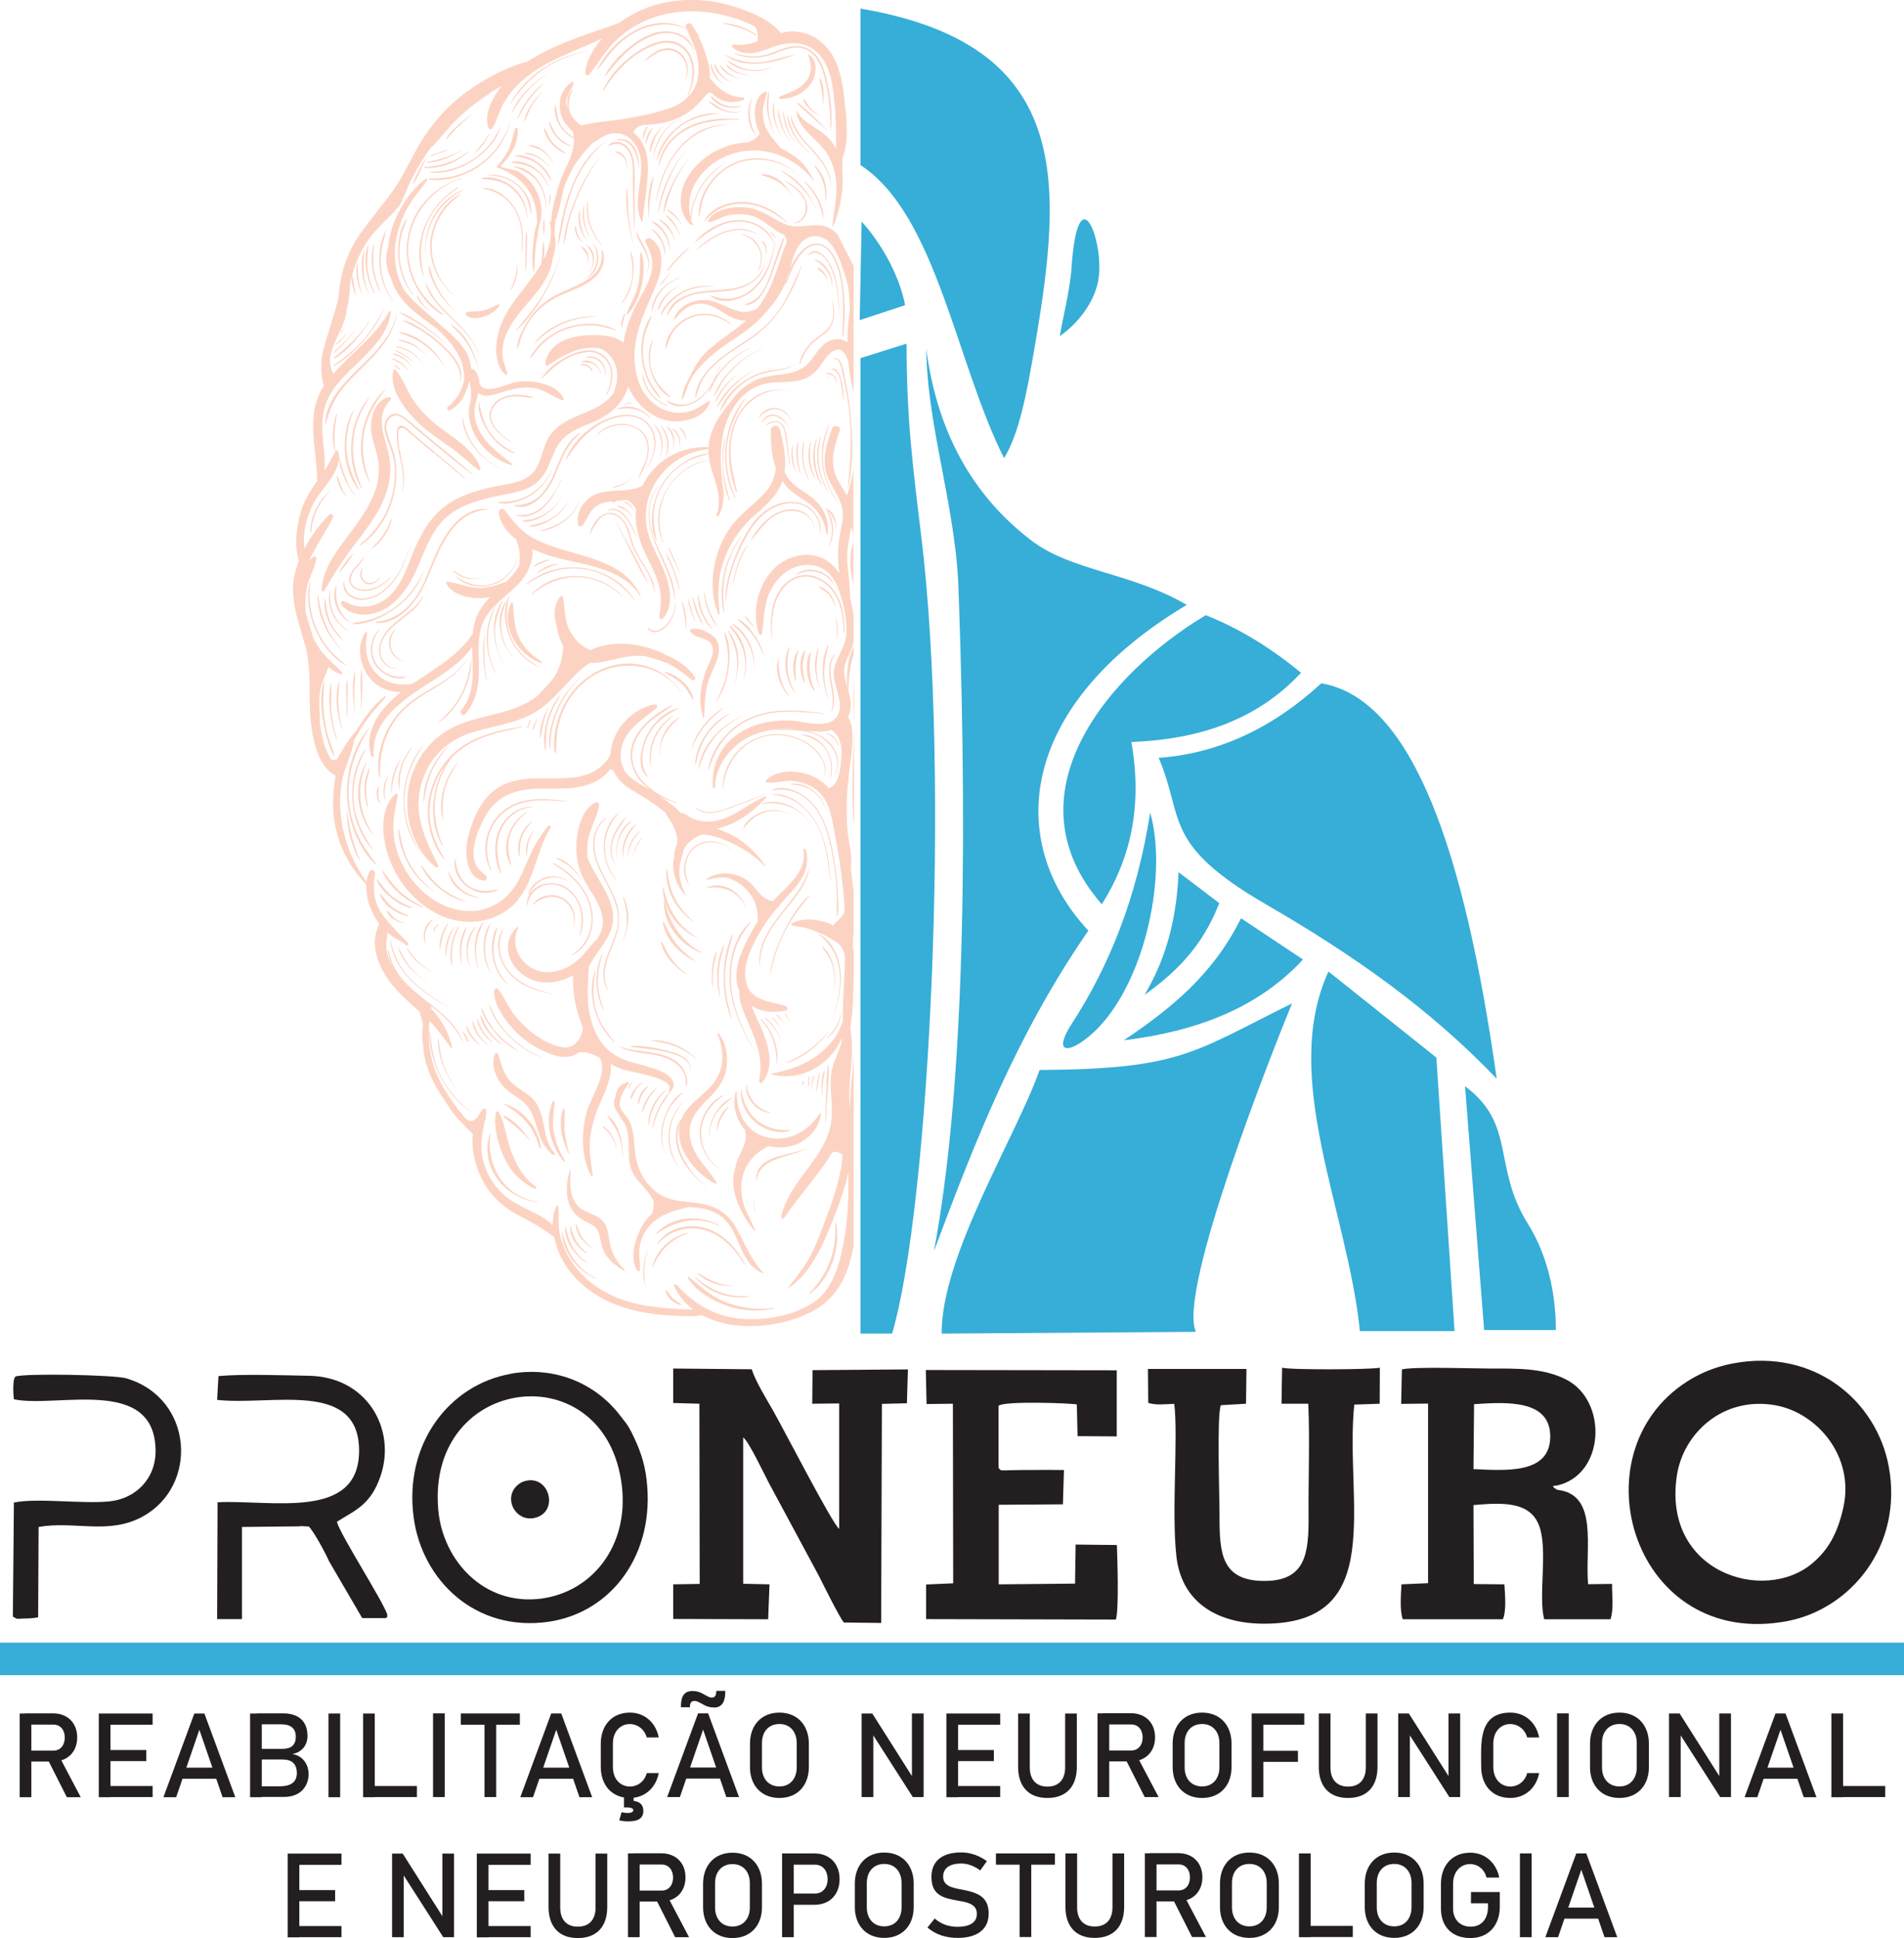
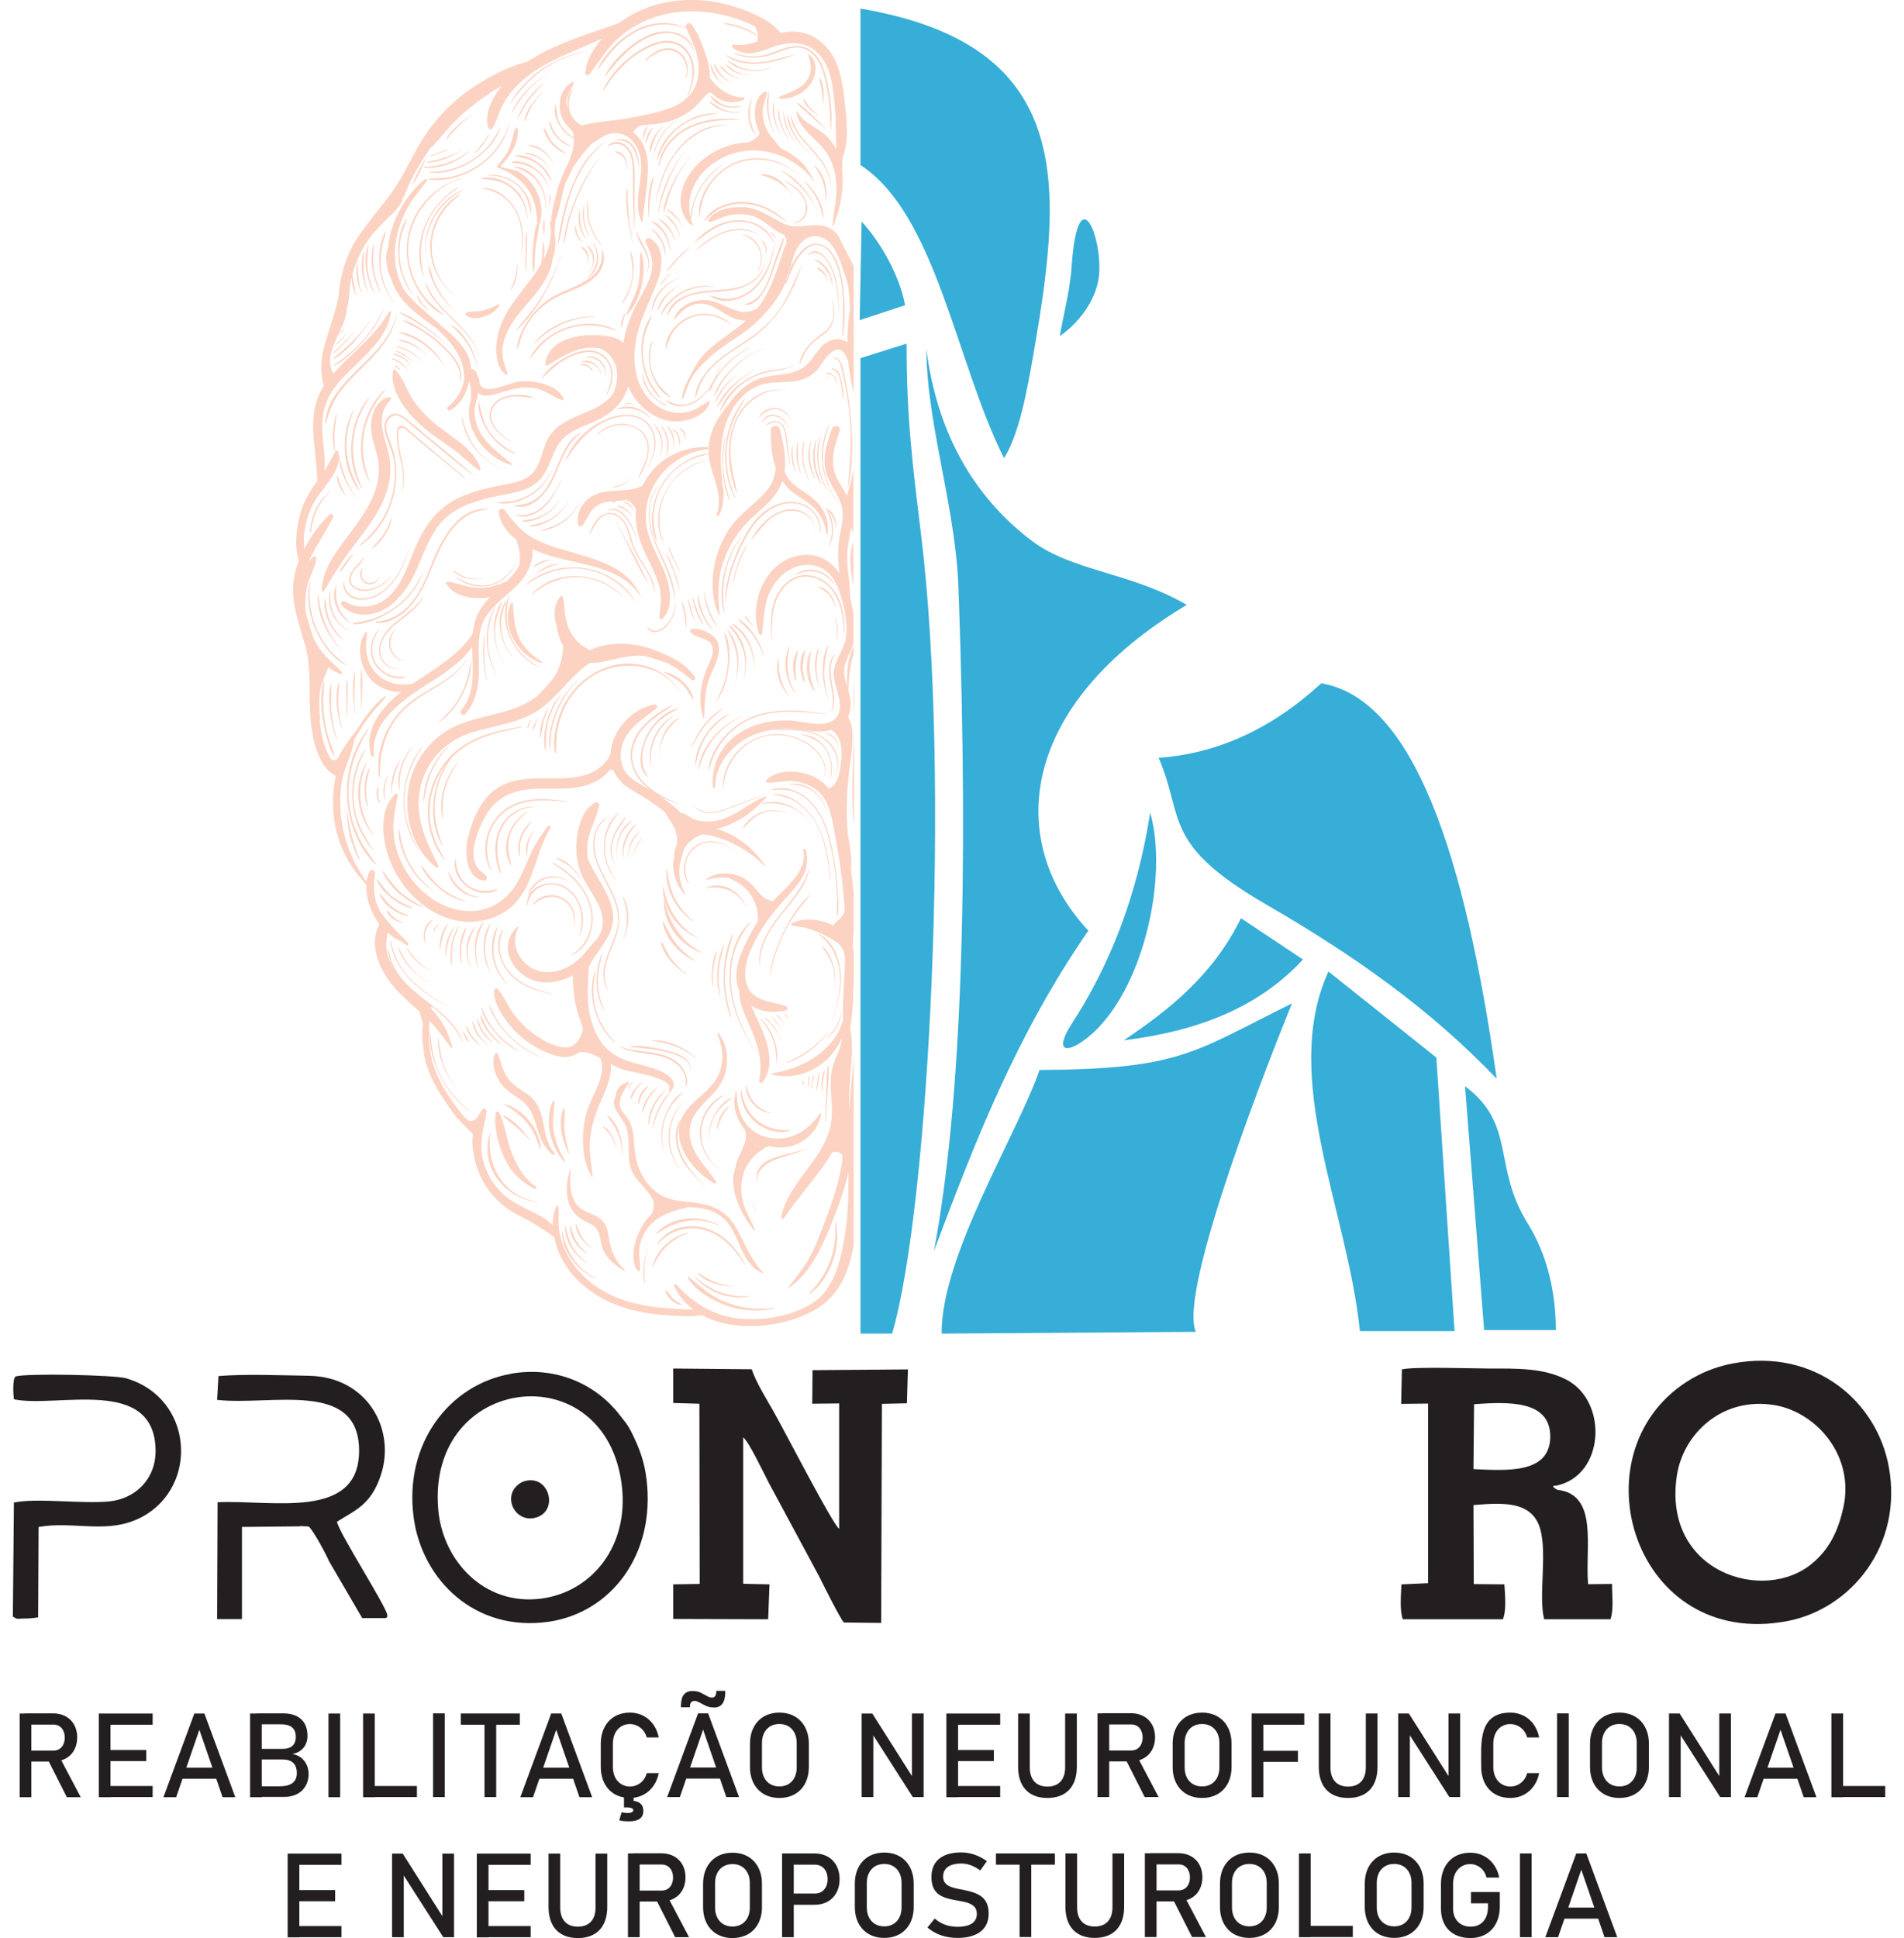
<svg xmlns="http://www.w3.org/2000/svg" id="uuid-cdcd01c0-326d-4afa-81c1-1131a6bf3c1e" width="128.74" height="131.02" viewBox="0 0 128.74 131.02">
  <defs>
    <style>.uuid-57a267d2-1366-471d-81b5-0569367ff77a,.uuid-33a48c9a-9624-43d5-9b54-83809d2cd34b,.uuid-200ad0ca-2961-41c3-9fa9-dbbc5a7f5c4b{fill-rule:evenodd;}.uuid-57a267d2-1366-471d-81b5-0569367ff77a,.uuid-59174159-2854-4bc3-a683-93bb39834498{fill:#231f20;}.uuid-33a48c9a-9624-43d5-9b54-83809d2cd34b{fill:#36aed7;}.uuid-200ad0ca-2961-41c3-9fa9-dbbc5a7f5c4b{fill:#fcd3c2;}</style>
  </defs>
-   <polygon class="uuid-33a48c9a-9624-43d5-9b54-83809d2cd34b" points="0 113.24 128.74 113.24 128.74 111.04 0 111.04 0 113.24" />
  <path class="uuid-200ad0ca-2961-41c3-9fa9-dbbc5a7f5c4b" d="m20.61,43.58c-.41-1.58-1.05-3.06-.69-4.72.07-.32.16-.63.28-.94-.33-1.11-.13-2.51.2-3.51.24-.7.62-1.3,1.05-1.9-.03-2.2-.83-4.45.44-6.43-.23-.86-.23-1.68,0-2.53.22-.86.94-2.92,1.01-3.57.01-.38.09-.77.15-1.11.15-.79.43-1.56.81-2.27.36-.68.69-1.06,1.13-1.65.55-.74,1.16-1.44,1.68-2.21.56-.82.99-1.73,1.47-2.6.88-1.58,1.98-2.9,3.45-3.96,1.17-.84,2.62-1.65,4.07-2.01.11-.08.23-.15.35-.22,1.81-1.11,3.87-1.67,5.85-2.4.92-.68,1.98-1.16,3.11-1.38,1.46-.29,2.99-.22,4.42.2,1.13.33,2.63.89,3.4,1.86,1.39-.36,2.72.25,3.46,1.45.59.96.75,2.13.87,3.23.13,1.23.3,2.61-.16,3.79l-.02.82c.14,1.26-.13,2.65-.6,3.77-.01.03-.06.01-.05-.01.05-.88.29-1.72.27-2.6-.02-.84-.22-1.66-.68-2.36-.6-.93-1.91-1.59-2.04-2.78,0-.02.03-.03.04-.01.65,1.11,1.88,1.06,2.65,2.53,0-1.04,0-2.07-.11-3.13-.1-1.04-.22-2.17-.86-3.04-.84-1.15-2.18-1.14-3.39-.68-.91.35-1.8.67-2.64,0-.11-.08.01-.22.11-.2.54.08,1.05-.03,1.55-.2.11-.35.05-.73-.16-1.03-.59-.29-1.19-.52-1.82-.69-2.55-.68-5.27-.34-7.31,1.41-.86.73-1.37,1.67-2.06,2.54-.08.11-.28.02-.27-.11.07-.86.55-1.66,1.15-2.33-2.13,1.02-4.54,1.67-6.11,3.57-.9,1.09-.9,1.84-1.3,2.48-.08.13-.25.1-.3-.04-.31-.93.34-2.08.9-2.8-.55.32-1.09.63-1.61,1,.26-.18.53-.35.8-.51.02,0,.03.02.01.03-.76.47-1.48,1.03-2.13,1.65-.64.6-1.15,1.29-1.74,1.93-.02.02-.04,0-.04-.02-.6.81-1.09,1.64-1.53,2.55-.14.29-.25.66-.44.95-.09.5-.61.96-.94,1.29-.59.58-1.15,1.13-1.59,1.84-.39.63-.68,1.32-.88,2.03l.24,1.39s-.02.02-.02,0c-.16-.35-.27-.79-.27-1.19,0,.04-.02.07-.03.11-.15.64-.08,1.37-.29,2-.05,1.5-1.72,2.9-.91,4.41,1.22-1.44,2.83-2.5,3.76-4.2.04-.08.14-.02.13.05-.31,2.12-2.44,3.35-3.67,4.9-1.7,2.14-.61,4.06-.83,5.83.26-.44.5-.88.75-1.34.04-.08.17-.06.19.02.33,1.27-1.11,2.44-1.65,3.45-.51.95-.77,2.06-.64,3.13.43-.87,1.02-1.67,1.69-2.32.13-.13.32.03.25.18-.5,1.03-1.2,1.96-1.65,3.01.1-.14.21-.26.35-.36.07-.05.18.02.17.1-.06.66-.48,1.25-.62,1.9-.13.6-.16,1.22-.09,1.83.15.55.34,1.1.5,1.66.14.29.31.58.5.84.41.57.96.96,1.43,1.47.06.06,0,.19-.09.15-.29-.11-.56-.27-.81-.47-.21.52-.46,1.01-.56,1.57l-.02.15c-.08.6-.04,1.19.02,1.79,0,.03-.02.04-.04.03.05.61.16,1.21.35,1.79.11.33.26.62.43.91.13.04.27.04.39,0,.38-.69.8-1.37,1.31-1.95.51-.83,1.14-1.73,1.92-2.32.05-.04.09.04.06.07-.32.4-.69.77-1.01,1.18-.31.4-.6.82-.86,1.26-.09.15-.17.3-.25.45-.19,1.09-.63,1.72-.81,2.68-.45,2.38.21,4.94,1.64,6.89.03-.27.1-.52.24-.74.06-.09.22-.08.25.02.06.02.1.06.09.14-.06.44-.09.84-.07,1.22.01.02.03.03.04.05,0,0,0,.02-.01.01,0,0-.02-.02-.02-.02.03.44.14.85.39,1.29.21.36.83,1.06,1.13,1.39.26.26.53.51.77.79.07.07-.02.2-.11.14-.12-.08-.25-.17-.37-.26-.32-.14-.63-.34-.9-.59-.03.27-.09.53-.09.8,0,.62.22,1.21.55,1.74-.23-.4-.39-.84-.42-1.32,0-.03.04-.03.05,0,.45,3,4.23,3.67,5.01,6.25,0,.01-.01.02-.02,0-.43-1.06-1.25-1.8-2.11-2.49,0,.05-.02.1-.03.16.55.6,1.01,1.25,1.26,2.07.07.18.13.36.16.55,0,.05-.05.07-.08.03-.46-.65-.91-1.26-1.45-1.82-.01.13-.02.27-.03.4.01.31,0,.62,0,.94.05.89.26,1.75.69,2.64.36.74.83,1.4,1.32,2.06l.42.5c.27.31.55.3.85-.03.06-.13.14-.25.22-.37,0-.04.03-.07.06-.08.02-.03.04-.06.06-.08.11-.13.28.01.26.15-.02.1-.03.2-.05.31.02.13,0,.25-.07.36-.17.87-.34,1.68-.11,2.61.22.91.72,1.73,1.41,2.35,1.03.92,2.54,1.23,3.3,2.05-.01-.46.06-.9.25-1.28.04-.07.13-.03.14.04.04.6-.04,1.17.08,1.77.35,1.71,1.47,3.07,2.98,3.93,1.67.95,3.4,1.11,5.27,1.22.26.01.53.02.8.03-.54-.4-.99-.91-1.3-1.57-.04-.09.07-.21.15-.12,1.17,1.29,2.58,2.15,4.34,2.3,1.63.14,3.51-.18,4.9-1.08,1.45-.95,1.87-2.93,2.14-4.53.24-1.44.24-2.86.25-4.29-.3,1.36-1.02,3.25-1.6,4.53-.54,1.2-1.31,2.57-2.46,3.29-.02.01-.03-.01-.02-.03,1.25-1.59,1.48-1.87,2.23-3.79.53-1.38,1.07-2.79,1.34-4.25.06-.3.09-.6.11-.9-.18-.23-.46-.27-.71-.19-.25.46-.56.89-.87,1.3-.79,1.05-1.63,2.04-2.37,3.13-.07.1-.23.04-.2-.08.48-2.29,2.72-3.74,3.3-6,.31-1.21-.06-2.42.08-3.63.11-1,.65-1.51.73-2.48-.28.67-.7,1.26-1.33,1.74-.98.76-2.21,1.06-3.42.75-.03,0-.04-.07,0-.07,1.95-.3,3.99-1.36,4.72-3.29,0,0,0-.01,0-.02-.01-.09.07-.09.09-.23-.02-.84.04-1.68.07-2.51.02-.57.09-1.16.07-1.72-.02-.51-.22-.83-.54-1.09-.36-.21-.71-.45-1.09-.6-.32-.13-.64-.27-.97-.36-.32-.09-.66-.09-.98-.19-.05-.02-.06-.09-.02-.12.69-.42,1.91-.33,2.82.13.21-.37.73-.56.76-1.03-.09-1.78-.35-3.53-.69-5.29-.2-1.06-.36-2.23-1.29-2.9-.43-.31-.96-.48-1.49-.54-.6-.06-1.17.15-1.76.11-.08,0-.13-.11-.07-.17.74-.78,2.27-.68,3.16-.26.44.2.79.48,1.07.82.1-.05.2-.12.29-.18.44-.44.5-1.26.55-1.83.07-.71-.02-1.54-.67-1.95-.91.28-1.89-.04-2.82-.07-1.17-.03-2.37.21-3.33.9-.93.67-1.74,1.84-1.7,3.02,0,.11-.16.11-.17,0-.12-1.9.93-3.42,2.71-4.1.82-.31,1.72-.43,2.59-.38.88.04,2.4.61,3.06-.22.63-.81-.18-2.03-.18-2.92,0-.95.73-1.63.84-2.55.11-.94-.13-2.01-.42-2.92-.31-.99-.93-1.85-2.05-1.91-1.05-.06-1.92.56-2.47,1.42-.62.98-.61,2.08-.73,3.19-.01.13-.19.16-.23.03-.71-2.12.47-4.99,2.86-5.3,1.19-.15,2.02.4,2.58,1.22-.11-.85-.12-1.64.02-2.48.1-.62.29-1.24.18-1.87-.17-.96-.95-1.68-1.14-2.64-.19-.95.13-1.9.44-2.78.12-.33.64-.19.53.14-.38,1.08-.72,2.19-.16,3.27.2.38.44.74.64,1.11.21-.59.36-1.2.44-1.82v4.4c-.05-.15-.1-.3-.15-.45-.1.67-.27,1.35-.27,2.03,0,.91.22,1.83.2,2.75.04.14.07.28.1.42.05.23.09.47.13.7v1.88c-.03.12-.06.24-.1.35-.24.66-.64,1.19-.51,1.93.04.27.12.52.2.78-.09-.9,0-1.96.42-2.79,0,1.01,0,.34-.17,1.18-.13.6-.18,1.23-.18,1.84.06.2.11.41.13.62.05.43,0,.81-.16,1.14.35.53.32,1.34.28,1.93-.06.89-.23,1.77-.3,2.66-.08.98-.09,1.95-.03,2.93.06.87.37,1.83.24,2.69l.19,1.65v2.69c-.02.15-.03.3-.05.45,0,.2,0,.4-.01.6.03.08.05.17.07.26v1.63c-.04,1.18-.04,2.4-.24,3.56.29,1.49-.04,3.03-.07,4.54,0,.32,0,.65.02.97.05-1.16.17-2.33.28-3.49v12.67c-.34,1.84-.97,3.4-2.66,4.37-2.02,1.15-5.36,1.55-7.6.33-.58.12-1.24.07-1.82.04-1.92-.07-3.92-.45-5.54-1.55-2.41-1.63-2.56-3.67-2.63-3.77-.76-.56-1.49-1-2.34-1.43-.83-.42-1.52-.97-2.08-1.72-.72-.97-1.23-2.48-1.08-3.81-.28-.27-.56-.55-.82-.85-.45-.4-.81-1.02-1.1-1.44-.65-.94-1.2-1.98-1.38-3.12-.02-.13-.03-.25-.04-.38-.09-.54-.11-1.1-.03-1.63l-.23-.85c-.6-.54-1.21-1.07-1.74-1.68-.96-1.11-1.74-2.83-.98-4.24-.54-.72-.93-1.73-.88-2.67-1.97-2.07-2.61-4.59-2.07-7.36-1.16-.57-1.54-2.36-1.67-3.5-.21-1.78.07-3.58-.39-5.33h0Zm15.72,37.68c-2.22-.26-3.92-2.38-3.21-4.62,0-.03.04-.02.04.01-.3,2.16.93,4.25,3.18,4.58.01,0,.01.03,0,.03Zm-2.21-2.94c-.43-.94-.75-2.06-.6-3.1.01-.1.17-.11.22-.03.42.81.49,1.75.81,2.6.33.89.86,1.88,1.67,2.41.1.06.02.22-.09.16-.91-.48-1.57-1.1-2-2.04Zm1.34-3.76c-.58-.52-1.27-.77-1.69-1.46-.33-.53-.55-1.24-.31-1.84.04-.11.18-.11.22,0,.26.73.36,1.42.97,1.98.49.45,1.12.68,1.53,1.22.76,1.01.45,2.54,1.31,3.47.08.08-.04.2-.12.13-.52-.44-.76-.91-.98-1.55-.22-.68-.36-1.43-.92-1.93Zm-.49,1.68c-.3-.27-.65-.48-.93-.77-.03-.03,0-.07.04-.06.72.31,1.3,1.04,1.75,1.66,0,.01-.01.03-.02.02-.26-.31-.55-.59-.85-.85Zm1.51,1.36c-.38-1.39-1.17-2.26-2.42-2.95-.02-.01,0-.04.01-.03,1.31.32,2.36,1.65,2.5,2.97,0,.06-.08.06-.09.01Zm2.77-6.48c-.17.02-.14.05-.28.13-.73.44-1.68.07-2.37-.27-.82-.4-1.57-.99-2.14-1.69-.51-.62-1.09-1.49-1.05-2.32,0-.12.17-.22.26-.11.39.48.64,1.07.99,1.58.73,1.02,1.99,2.06,3.24,2.33.9.2,1.35-.46,1.52-1.2-.05-.16-.1-.31-.14-.48-.4-.99-.56-2.1-.54-3.15-.72.39-1.56.57-2.29.43-1.69-.32-2.93-2.36-1.46-3.72.03-.03.07,0,.06.04-.73,1.46.49,3.08,2.06,3.03.74-.03,1.43-.36,1.98-.84.48-.42.82-.97,1.29-1.41.15-.24.29-.49.34-.78.26-1.3-.9-2.42-1.38-3.52-.36-.84-.46-1.75-.32-2.65.12-.82.43-1.87,1.23-2.27.14-.07.29.05.26.2-.17.95-.74,1.73-.8,2.73-.02.28,0,.54.02.8.46,1.22,1.5,2.32,1.7,3.67.23,1.55-1.03,2.48-1.62,3.72-.04,1.08-.17,2.15.07,3.24.23,1.05.73,2.1,1.67,2.69.93.59,2.09.65,3.09,1.09.57.25,1.26.76.71,1.39,0,0,0,0,0,0-.25.38-.52.73-.73,1.14-.22.43-.36.89-.49,1.36,0,.02-.03.01-.03,0,.13-.87.57-1.87,1.21-2.48-.05.02-.11-.04-.08-.1.45-.83-2.58-1.23-3.04-1.38-.32-.1-.62-.24-.9-.4.12.83-.39,1.91-.66,2.52-.38.84-.66,1.73-.74,2.65-.07.83.11,1.62.18,2.44,0,.03-.04.04-.05.02-.7-1.13-.71-2.78-.44-4.03.27-1.24,1.08-2.19,1.13-3.27,0-.16-.03-.6-.14-.72-.34-.21-.68-.36-1.06-.4-.08,0-.16,0-.24.01h0Zm-7.49,4c-.84-.59-1.51-1.43-1.98-2.34-.45-.89-.79-1.97-.72-2.98,0-.02.03-.02.03,0,.1,1.07.25,2.04.75,3,.47.91,1.13,1.67,1.93,2.3,0,0,0,.02,0,.01Zm3.31-4.05c-.61-.28-1.14-.73-1.57-1.24-.39-.46-.84-1.05-.96-1.65,0-.02.02-.03.03-.01.16.28.28.59.45.87.17.28.36.54.57.78.43.5.95.88,1.49,1.24,0,0,0,.02,0,.01Zm1.54.4c-.82-.29-1.55-.77-2.16-1.39-.58-.58-1.18-1.35-1.39-2.16,0-.01.01-.02.02,0,.2.37.35.76.59,1.12.24.36.51.71.82,1.01.61.61,1.34,1.08,2.13,1.41,0,0,0,0,0,0Zm.7-4.28c-1.13-.2-2.3-.61-3.02-1.56-.57-.75-.86-1.93-.31-2.77.02-.03.06,0,.04.02-.45.99-.24,2.1.5,2.9.72.78,1.78,1.17,2.8,1.39,0,0,0,.02,0,.01Zm4.48-4.92c.03-.64-.17-1.25-.43-1.83-.44-.98-1.1-1.9-1.23-2.98-.1-.81.14-1.72.86-2.17.03-.02.05.02.02.04-.87.63-.96,1.79-.66,2.74.31,1,.95,1.86,1.3,2.85.35.99.22,1.88-.17,2.85-.41,1.01-.9,2.1-.36,3.16,0,.01-.01.02-.02.01-.57-.85-.22-1.93.13-2.79.24-.6.52-1.22.56-1.88Zm.31,1.31c.42-.98.35-1.96.01-2.95,0-.02.02-.02.03-.01.5.9.42,2.07-.02,2.97,0,.01-.02,0-.02,0Zm3.47-5.77c.02-.23.09-.46.19-.72.02-.1.03-.2.03-.31,0-.64-.39-1.18-.73-1.69-.03-.04-.04-.09-.04-.14-.54-.44-1.12-.84-1.72-1.2-.52-.31-1.08-.59-1.46-1.07-.16-.19-.27-.39-.36-.6-.06-.02-.13-.04-.19-.06,0,0-.02,0-.03,0-.23.28-.5.51-.72.66-1.17.75-2.64.62-3.96.63-1.58.01-2.92.39-3.74,1.83-.36.64-.67,1.37-.79,2.09-.07.44-.05.91.17,1.31.16.29.42.44.64.66.11.11.04.35-.13.33-1.27-.16-1.32-1.97-1.09-2.9.3-1.24.89-2.66,2.01-3.37,1.27-.81,2.86-.62,4.3-.65.84-.02,1.72-.12,2.43-.6.31-.21.61-.5.8-.83.04-.08.08-.15.1-.23.07-1.55,1.45-3.07,2.98-3.33.12-.02.25.14.14.24-.91.76-2.08,1.4-2.37,2.65-.15.64-.05,1.34.4,1.85.4.44.99.7,1.49,1.01.02,0,.03.02.05.03-.71-.52-1.25-1.23-1.32-2.17-.13-1.65,1.46-2.93,2.79-3.57.02,0,.03.02.02.03-.63.48-1.32.84-1.87,1.44-.49.54-.87,1.26-.84,2.01.06,1.68,1.69,2.61,3.07,3.16.02,0,.01.03,0,.03-.4-.13-.82-.31-1.22-.52.5.33,1.03.7,1.42,1.14.32,0,.59.31.89.42.58.22,1.2.21,1.8.04,1.13-.32,1.98-1.16,3.06-1.58.04-.02.07.04.04.07-.83.96-2.07,1.85-3.34,2.12.23.08.47.17.69.27,1.1.5,1.9,1.24,2.59,2.22.02.03-.02.05-.04.03-.95-.95-2.26-1.71-3.56-2.04-.16-.04-.39-.07-.64-.1-.02,0-.04,0-.05.02-.41.13-.77.39-1.04.72-.07.09-.13.18-.18.28-.12.47-.29.93-.31,1.43-.02.57.18,1.17.45,1.67,0,.01-.01.03-.02.02-.57-.61-.91-1.45-.83-2.3.01-.14.05-.28.08-.42Zm-14.89,10.5c-1.04-.6-2.09-1.19-2.93-2.06-.7-.73-1.3-1.69-1.36-2.72,0-.01.02-.02.03,0,.19,1.09.69,2.02,1.48,2.79.81.8,1.81,1.41,2.79,1.99,0,0,0,.01,0,0Zm-.15-3.08c-.19-.84.02-1.85.44-2.59.02-.03.06,0,.05.03-.18.4-.34.81-.41,1.25-.08.44-.06.87-.04,1.31,0,.02-.03.02-.03,0Zm1.26.13c-.41-.86-.32-2.03.37-2.73,0-.01.03,0,.02.01-.54.83-.73,1.76-.37,2.71,0,.01-.01.02-.02,0Zm.52.05c-.32-.98-.31-2.24.35-3.09.01-.02.03,0,.03.02-.22.51-.42.99-.48,1.54-.05.51-.01,1.03.14,1.52,0,.02-.03.03-.03,0Zm.84.34c-.56-.95-.64-2.36-.02-3.31.01-.02.04,0,.03.01-.2.53-.37,1.03-.37,1.6,0,.59.14,1.16.37,1.69,0,.01-.01.02-.02,0Zm1.88-4.92c-1.11,1.37-3.05,1.8-4.7,1.26-1.69-.55-3.07-1.94-3.8-3.53-.64-1.41-1.06-3.66.19-4.88.08-.08.19,0,.17.1-.13.8-.33,1.54-.29,2.36.04.85.28,1.68.68,2.43.75,1.42,2.1,2.62,3.7,2.94,1.73.35,3.25-.46,4.07-1.98.35-.64.6-1.32.91-1.98.3-.63.67-1.16,1.09-1.71.08-.1.24.03.17.13-.96,1.52-1.04,3.44-2.21,4.87Zm-7.44,1.09c-.74-.11-1.67-.72-1.91-1.46,0-.03.03-.05.05-.03.25.28.44.59.74.84.34.28.72.45,1.13.6.03,0,.02.05-.01.04Zm-1.15-1.24c-.38-.3-.82-.74-.97-1.21,0-.02.03-.04.04-.03.33.38.58.79.97,1.12.41.34.87.56,1.36.77.03.01,0,.05-.02.05-.51-.1-.99-.38-1.39-.7Zm2.14.65c-1.1-.38-2.27-1.33-2.72-2.43,0-.02.02-.03.04-.02.37.49.71.99,1.17,1.41.46.41.98.72,1.53,1,.02.01,0,.05-.02.04Zm-.96-2.91c-.39-.7-.7-1.55-.67-2.36,0-.02.04-.03.04,0,.14.82.3,1.58.71,2.32.4.71.95,1.34,1.59,1.83,0,0,0,.02-.01.01-.7-.46-1.26-1.07-1.67-1.8Zm.74-.88c-1.51-2.07-1.4-5.13.2-7.1.01-.01.03,0,.02.02-.71,1.02-1.18,2.2-1.23,3.45-.05,1.3.35,2.52,1.01,3.63,0,0,0,.02-.01,0Zm1.11,1.08c-1.67-1.28-2.25-3.76-1.77-5.74.42-1.73,1.62-3.17,3.26-3.87,1.78-.75,3.86-.75,5.41-1.99.48-.56,1.01-.97,1.33-1.67.25-.54.37-1.11.38-1.69-.03-.05-.06-.1-.09-.16-.17-.34-.3-.76-.36-1.2-.2-.68-.19-1.44.25-1.98.05-.06.16-.03.18.05.15.73.09,1.45.41,2.14.32.7.79,1.14,1.44,1.44.26-.13.54-.23.85-.3,1.4-.32,2.97-.05,4.28.63.79.32,1.5.82,1.95,1.49.1.15-.11.27-.23.18-.54-.44-1.05-.83-1.63-1.12-.51-.18-1.03-.36-1.55-.48-1.2-.14-2.22.37-3.39.46-.1,0-.2,0-.3,0-.02.01-.04.02-.06.04-1.33.89-2.15,2.35-3.51,3.21-1.4.9-3.11,1-4.66,1.54-1.7.6-2.91,1.99-3.26,3.76-.38,1.87.4,3.51,1.23,5.13.06.11-.08.2-.17.13Zm-2.34-11.84c-.62.01-1.23-.17-1.73-.55-.97-.75-1.42-2.4-.71-3.46.05-.07.15-.03.14.06-.2,1.11-.05,2.19.88,2.93.59.47,1.44.61,2.21.45,1.45-.99,3.07-1.89,4.04-3.37.04-.38.11-.75.25-1.11.21-.53.54-.96.92-1.36-.18.03-.35.05-.53.06-.83.05-2-.18-2.43-.99-.04-.07.02-.13.09-.12.8.11,1.5.46,2.33.42.57-.03,1.12-.22,1.65-.43.33-.32.65-.66.86-1.07.04-.22.06-.44.05-.68-.02-.39-.11-.76-.27-1.11-.61-.47-1.07-1.07-1.16-1.83-.02-.18.27-.31.38-.16.61.78,1.09,1.44,1.98,1.93.95.52,2.02.77,3.06,1.08.92.27,1.84.57,2.66,1.08.71.45,1.13.97,1.52,1.7.01.02-.02.05-.04.02-1.23-1.91-3.81-2.06-5.78-2.61-.46-.13-1-.31-1.51-.55.1.63-.23,1.43-.52,1.85-.7,1.02-1.86,1.61-2.55,2.63-.19.27-.31.57-.4.87,0,.03-.02.06-.02.09-.24.95-.09,2-.12,2.97-.03,1.01-.24,1.98-.92,2.75-.16.19-.43-.08-.27-.27,1-1.18.75-2.76.74-4.27-.67.96-1.72,1.68-2.72,2.32-1.76,1.12-4.15,2.61-3.93,5.02,0,.11-.15.12-.18.02-.53-1.79.71-3.28,2.04-4.33Zm.15,15.63c-.41-.09-1-.35-1.12-.81,0-.03.03-.05.05-.03.16.14.26.32.43.46.19.15.41.28.65.34.02,0,.01.04,0,.04Zm2.74-4.32c-.59-.71-.93-1.62-1.05-2.53-.22-1.63.37-3.3,1.52-4.47,1.27-1.29,3.07-1.7,4.79-1.98.02,0,.03.03,0,.04-1.07.25-2.17.45-3.17.94-.59.28-1.12.67-1.57,1.13-.61.84-1.01,1.81-1.12,2.86-.11,1.08.12,2.07.51,3.07,0,.02-.02.03-.03.01-.97-1.62-.75-3.95.29-5.54-.13.16-.25.33-.36.51-.54.88-.81,1.89-.78,2.92.04,1.1.43,2.08,1.01,3,.02.04-.03.08-.06.05Zm6.63-13.36s.02.11-.04.09c-1.56-.48-2.8-2.46-2.06-4.04.04-.07.14-.03.14.04.05.84.07,1.64.46,2.41.34.66.88,1.11,1.49,1.5Zm-12.38,13.37c-.55-.99-.83-2.17-.81-3.3,0-.01.02-.01.02,0,.12,1.15.4,2.21.84,3.28.01.03-.03.04-.05.02Zm1.1.31c-1.18-1.1-1.81-2.89-1.9-4.46-.09-1.64.38-3.45,1.46-4.72.01-.01.03,0,.02.02-.9,1.43-1.47,2.98-1.37,4.7.05.83.25,1.66.58,2.42.32.74.78,1.36,1.26,2,.02.03-.02.06-.05.04Zm-.13-.94c-1.68-1.76-1.9-4.83-.55-6.83.01-.02.04,0,.03.02-.58,1.1-.91,2.28-.8,3.54.11,1.23.63,2.28,1.34,3.26,0,.01,0,.02-.02.01Zm.07-.95c-1.2-1.26-1.45-3.44-.56-4.94.01-.02.04,0,.03.02-.71,1.67-.52,3.45.54,4.92,0,0,0,.01,0,0Zm.31-2.27c-.16-.31-.23-.72-.04-1.04.01-.02.05,0,.04.02-.06.35-.08.65.07.98.02.04-.04.08-.06.04Zm.39-.2c-.16-.53-.08-1.1.19-1.58,0-.02.03,0,.03.01-.21.51-.26,1.01-.19,1.56,0,.02-.03.03-.03,0Zm.45-.38c-.08-.77.14-1.62.56-2.27.01-.02.04,0,.03.02-.35.74-.53,1.43-.58,2.25,0,0,0,0-.01,0Zm5.15-9.14c-.86,1.46-2.53,2.02-3.81,3.02-1.55,1.21-2.19,3.07-2.1,4.99,0,.03-.05.04-.06,0-.31-1.72.47-3.61,1.73-4.77,1.3-1.2,3.25-1.69,4.22-3.25,0,0,.02,0,.01,0Zm3.48-7.38c-.05.98-.62,1.89-1.53,2.29-.87.38-2.04.24-2.73-.44-.01-.01,0-.03.02-.02.79.55,1.76.79,2.68.4.88-.37,1.5-1.27,1.56-2.21,0,0,0,0,0,0Zm.7-1.56s-.03-.04,0-.04c.51-.14.98-.21,1.45-.49.47-.28.88-.67,1.16-1.13,0-.01.03,0,.02.01-.29.47-.64.86-1.11,1.16-.42.27-1.01.54-1.52.5Zm1.18-.85c-.43.3-1.06.59-1.6.52-.04,0-.04-.07,0-.07.27-.06.54-.06.8-.15.27-.08.53-.21.77-.36.49-.32.89-.77,1.12-1.31,0,0,.01,0,0,0-.24.56-.59,1.03-1.09,1.37Zm-.25-.39c-.47.41-1.16.7-1.78.51-.03,0-.02-.05,0-.05,1.55.17,2.41-1.14,3-2.38.01-.02.05,0,.03.02-.35.68-.67,1.4-1.26,1.9Zm1.58-3.28s-.05,0-.04-.02c.59-1.54,2.31-2.9,3.97-3.01.83-.05,1.61.32,1.94,1.12.35.86.06,1.75-.41,2.5,0,.02-.03,0-.02-.01.47-.77.72-1.77.28-2.61-.43-.82-1.35-1.03-2.2-.85-1.58.34-2.71,1.55-3.52,2.88Zm1.37-2.36c-.93.39-1.69.77-2.13,1.72-.39.84-.59,1.74-1.39,2.3-.77.55-1.77.63-2.67.83-1,.22-2.01.5-2.86,1.07-1.89,1.25-2,3.68-3.31,5.36-.55.71-1.2,1.29-2.1,1.49-.77.17-1.58.05-2.11-.57-.12-.14.03-.36.2-.26,1.01.61,2.21.42,3.05-.38.78-.74,1.17-1.88,1.56-2.86.69-1.7,1.55-3.08,3.29-3.84.8-.35,1.64-.56,2.49-.73.92-.18,2.02-.28,2.55-1.16.43-.71.48-1.59.97-2.28.45-.63,1.13-.99,1.82-1.28.78-.34,1.61-.61,2.21-1.25.09-.1.17-.2.25-.31.21-.57.33-1.16.16-1.77-.16-.54-.54-1.01-1.05-1.23-.12-.03-.25-.04-.37-.05-1.19-.08-2.24.58-3.21,1.2-.1.06-.18-.07-.12-.15-.02-.02-.03-.04-.02-.07.32-1.65,2.35-1.92,3.74-1.82.53.04,1.14.13,1.53.51.11-.71.34-1.41.63-2.07.35-.8.86-1.52,1.16-2.34.31-.87.16-1.57-.28-2.35-.11-.19.11-.4.3-.3,1.01.56.84,1.98.5,2.89-.52,1.37-1.23,2.62-1.47,4.09-.26,1.53.02,3.34,1.38,4.3.58.41,1.28.58,1.97.48.65-.1,1.07-.46,1.6-.78.03-.02.07.01.06.05-.28,1.13-1.9,1.49-2.88,1.28-1.2-.26-2.15-1.19-2.64-2.29-.1.31-.25.61-.43.9-.58.87-1.44,1.29-2.37,1.68Zm-18.35,13.84c-.43-1-.61-2.14-.37-3.21,0-.02.04-.02.03,0-.14,1.11,0,2.21.46,3.24.23.51.53.99.9,1.41.34.39.75.7,1.15,1.03,0,0,0,0,0,0-.99-.45-1.75-1.52-2.17-2.49Zm1.86,1.47c-1.04-.99-1.75-2.39-1.7-3.85,0-.02.03-.02.03,0,.16,1.43.66,2.79,1.68,3.84,0,0,0,.02-.01.01Zm-1.28-4.07c-.04.07-.15.04-.15-.04.03-1.24.76-2.3,1.47-3.27.81-1.11,1.71-2.18,2.16-3.5.24-.71.31-1.44.16-2.18-.14-.66-.41-1.3-.45-1.98-.05-.81.29-1.96,1.21-2.14.11-.02.19.11.11.19-1.03,1.05-.47,2.29-.16,3.52.28,1.12.13,2.21-.32,3.26-.49,1.14-1.27,2.11-2.01,3.08-.75.98-1.39,1.99-2,3.05Zm-.08,8.65c-.11-.8-.19-1.75.06-2.53,0-.02.04-.02.04,0,0,.43-.06.86-.06,1.28,0,.44.03.89.1,1.33.06.43.15.85.28,1.26.12.39.31.77.39,1.16,0,.02-.02.02-.03.01-.25-.33-.38-.81-.49-1.2-.13-.43-.22-.87-.28-1.31Zm1.39-5.3c-.8-.62-1.38-1.8-1.26-2.82,0-.02.03-.02.04,0,.07.55.13,1.06.36,1.56.21.47.52.87.87,1.25,0,0,0,.01,0,0Zm.29-.67c-.92-.53-1.46-1.67-1.19-2.72,0-.02.03-.01.03,0-.13,1.05.27,2.1,1.17,2.7.01,0,0,.03-.01.02Zm2.25-2.5c-.52.33-1.2.55-1.8.34-.46-.16-.84-.63-.71-1.13,0-.02.04-.02.04,0-.01.75.64,1.17,1.34,1.11.59-.05,1.15-.37,1.57-.77.88-.83,1.3-2.05,1.67-3.17,0,0,.01,0,0,0-.42,1.35-.86,2.8-2.12,3.62Zm.65-1.1c-.51.65-1.53,1.18-2.35.79-.35-.16-.52-.51-.41-.88.16-.5.65-.81.91-1.24.01-.02.04,0,.03.01-.11.33-.37.54-.59.8-.36.44-.43,1.06.2,1.27.77.26,1.69-.19,2.18-.77.01-.02.04,0,.02.02Zm-.74-.02c-.13.38-.57.61-.95.42-.36-.19-.48-.71-.2-1.02.02-.02.04,0,.03.02-.16.3-.12.72.19.9.32.19.77,0,.9-.33,0-.01.03,0,.02,0Zm3.63-8.4c-.35-.29-.69-.58-1.04-.88-.16-.13-.32-.27-.47-.4-.09-.08-.19-.16-.28-.24-.13-.11-.18-.18-.37-.15-.21.04-.19.17-.2.37,0,.09,0,.17,0,.26,0,.22.03.44.06.66.06.37.14.73.21,1.09.13.68.21,1.37-.04,2.03,0,0-.02,0-.01,0,.28-.93,0-1.86-.19-2.79-.08-.4-.14-.8-.13-1.21,0-.19,0-.51.25-.57.28-.06.58.32.76.47.41.35.82.69,1.23,1.04.79.67,1.58,1.32,2.35,2,.02.02,0,.05-.03.03-.71-.57-1.39-1.16-2.09-1.74Zm-1.82,15.16c-.76.31-1.74-.22-2.13-.87-.44-.73-.32-1.76.3-2.36.02-.01.04,0,.02.02-.52.65-.68,1.59-.21,2.32.22.34.54.59.92.74.37.15.72.13,1.1.13.01,0,.01.02,0,.02Zm-.63-.58c-.46.04-.87-.23-1.08-.64-.23-.46-.13-1,.09-1.44.62-1.19,2.07-1.62,2.73-2.79.01-.02.04,0,.03.02-.43.95-1.39,1.39-2.11,2.08-.42.41-.79.95-.79,1.56,0,.61.48,1.2,1.12,1.19.02,0,.01.02,0,.02Zm.49-.47c-1.01-.2-1.4-1.47-.61-2.17.01-.01.03,0,.02.02-.64.74-.36,1.85.6,2.14,0,0,0,.02,0,.01Zm1.74-6.03c-.37.89-.79,1.77-1.48,2.46-.56.55-1.34,1.03-2.16.96-.05,0-.05-.07,0-.08,1.02-.1,1.82-.59,2.46-1.38.67-.83,1.02-1.87,1.42-2.84.61-1.49,1.74-3.53,3.64-3.41.03,0,.03.04,0,.04-2.27.19-3.13,2.43-3.88,4.25Zm3.42-7c.02.06-.06.13-.12.09-.65-.47-1.21-1.05-1.87-1.51-.63-.44-1.26-.87-1.85-1.36-.99-.83-2.4-2.47-2.05-3.88.01-.06.09-.08.13-.04.5.54.73,1.29,1.12,1.91.44.7,1.02,1.29,1.66,1.82,1,.81,2.6,1.65,2.98,2.98Zm-8.82,10.39c-.83-.43-1.34-1.62-.94-2.5,0-.02.03,0,.03.01-.14.98.11,1.85.92,2.47,0,0,0,.02-.01.02Zm.21-4.63c-.25.41-.54.85-.88,1.2-.02.02-.05,0-.04-.03.23-.43.57-.83.89-1.19.01-.01.03,0,.02.02Zm2.69-6.59c-.12-.54-.38-1.03-.52-1.56-.11-.39-.08-.84.22-1.14.31-.31.71-.21,1.04.03.54.39,1.04.85,1.55,1.27,1.1.91,2.21,1.8,3.26,2.76,0,0,0,0,0,0-1.18-.87-2.3-1.82-3.43-2.76-.27-.22-.54-.45-.81-.67-.25-.21-.51-.47-.8-.62-.39-.21-.76-.01-.91.38-.11.3-.03.63.07.92.16.48.37.94.46,1.44.08.44.11.88.09,1.32-.07,1.78-.91,3.62-2.41,4.63-.03.02-.07-.03-.04-.05.94-.76,1.66-1.72,2.04-2.87.33-.99.42-2.07.2-3.1Zm3.45-6.13c-.35-.53-.79-1.01-1.29-1.39-.52-.4-1.09-.61-1.7-.84-.04-.02-.02-.07.02-.06,1.24.19,2.42,1.21,2.98,2.29,0,0,0,.01-.01,0Zm1.08,1.07c.17-1.07-.74-1.96-1.47-2.6-.37-.33-.77-.62-1.19-.88-.38-.24-.8-.4-1.18-.64-.02-.01,0-.05.02-.04.49.12.97.43,1.39.7.44.28.85.61,1.23.96.65.61,1.55,1.53,1.22,2.5,0,.01-.02,0-.02,0Zm-.67-2.28c-.51-.49-1.08-.94-1.66-1.34-.28-.19-.57-.37-.86-.54-.29-.17-.62-.3-.89-.49-.02-.01,0-.04.01-.03.64.18,1.28.65,1.82,1.03.57.41,1.09.87,1.58,1.37,0,0,0,.01,0,0Zm.64.64c-.36-.77-.94-1.4-1.57-1.97-.17-.13-.33-.24-.49-.36-1.08-.78-2.07-1.55-2.52-2.85,0,0,0-.02,0-.02-.32-.67-.53-1.51-.25-2.21.05-.56.18-1.11.37-1.63.42-1.1,1.21-2.33,2.17-3.03.06-.04.14.04.1.1-.4.58-.88,1.1-1.24,1.71-.38.65-.66,1.37-.82,2.11-.26,1.2-.11,2.55.52,3.62.2.26.42.5.65.73.61.6,1.29,1.13,1.92,1.72.99.81,1.89,1.69,1.94,2.84.29.08.39.25.44.46.09.15.13.33.13.53,0,.01,0,.02.01.03.36.83,1.93-.04,2.55-.13.97-.14,2.68.12,3.13,1.14.02.05-.02.13-.08.11-.64-.22-1.13-.67-1.82-.81-.83-.16-1.57.05-2.36.29-.45.14-1.08.38-1.5.03,0,0,0,0-.01-.01-.11.48-.27.96-.26,1.3.06,1.66,1.38,2.56,2.54,3.5.04.03,0,.09-.04.08-1.16-.35-2.16-1.25-2.63-2.37-.2-.49-.3-1.03-.23-1.56.02-.15.07-.31.12-.47,0-.24.02-.48,0-.72-.02-.19-.06-.38-.1-.56-.01.04-.03.09-.04.13-.04.2-.11.4-.2.59-.18.49-.51.92-1.04,1.25-.14.09-.31-.13-.18-.23.59-.46.95-1.09,1.1-1.78.04-.53-.08-1.08-.3-1.56Zm-.56-2.64c-.66-.65-1.46-1.39-1.72-2.31,0-.02.03-.04.04-.02.24.5.5.95.86,1.37.34.39.71.75,1.08,1.11.69.68,1.36,1.42,1.63,2.38,0,0-.01.01-.01,0-.32-1.04-1.12-1.8-1.88-2.54Zm.56-.27c-.54-.4-1-.85-1.37-1.42-.33-.52-.7-1.21-.72-1.84,0-.03.03-.03.04,0,.13.33.2.68.34,1.01.12.27.25.53.41.79.34.55.78,1.06,1.29,1.46,0,0,0,.01,0,0Zm3.73-7.06c-.48-.84-1.25-1.28-2.17-1.45-.02,0-.01-.03,0-.03.9-.05,1.74.64,2.19,1.36.55.9.63,2.03.44,3.05,0,.01-.02,0-.02,0,.11-.99.08-2.04-.43-2.93Zm-2.48,10.79c-.12-.57-.36-1.14-.66-1.64-.31-.52-.73-.92-1.15-1.35-.01-.01,0-.04.02-.03,1.01.64,1.6,1.87,1.8,3.01,0,0-.01.01-.01,0Zm.41-3.57c-.38.11-.91.19-1.22-.11-.04-.04-.04-.14.02-.17.32-.13.68-.05,1.02-.12.4-.08.79-.25,1.15-.44.05-.02.11.03.08.07-.25.39-.61.63-1.06.76Zm3.17-6.88c-.11-.73-.29-1.39-.84-1.92-.55-.53-1.3-.75-2.05-.75-.02,0-.02-.03,0-.03,1.47-.18,3.09,1.15,2.89,2.71,0,0,0,0,0,0Zm-9.11,26.55c-.8.6-1.89,1.14-2.91,1.12-.04,0-.05-.07,0-.08.49-.1.98-.16,1.46-.34.48-.18.93-.42,1.35-.72.85-.61,1.49-1.46,1.93-2.4,0,0,.01,0,.01,0-.34.98-1,1.8-1.83,2.42Zm7.72-21.45c.25-.57.42-1.08.46-1.71,0-.02.03-.02.03,0,.02.59-.13,1.23-.47,1.72,0,.01-.03,0-.02-.01Zm1.02-1.33c-.03-.45,0-.9,0-1.35,0-.41,0-.83.05-1.23,0-.02.04-.01.04,0,.04.42,0,.86-.01,1.29-.01.43,0,.86-.05,1.29,0,.02-.03.02-.03,0Zm.52-1.75c.04-.47.1-1.02.27-1.47-.02-.77-.13-1.53-.57-2.2-.49-.75-1.29-1.27-2.12-1.55-.04-.01-.05-.05-.02-.08.32-.41.64-.79.84-1.27.17-.42.23-.87.39-1.3.03-.06.14-.09.15,0,.13.73-.29,1.51-.72,2.08-.07.09-.43.44-.41.49.04.1.93.22,1.07.29,1.29.63,2.02,2.32,1.53,3.67-.05.46-.17.92-.23,1.37-.08.6-.05,1.2-.12,1.8,0,.02-.03.02-.03,0-.13-.57-.08-1.24-.03-1.82Zm.83-2.46c.03-.66-.18-1.35-.61-1.87-.41-.5-.94-.72-1.53-.94-.02,0-.02-.03,0-.03,1.39.06,2.29,1.57,2.16,2.84,0,.02-.03.02-.03,0Zm.21-1.52s-.02.02-.02,0c-.2-.46-.56-.87-.98-1.14-.45-.29-.91-.37-1.44-.42-.04,0-.06-.07-.01-.08,1.06-.15,2.1.69,2.46,1.63Zm-13.06,21.01c-.58-.76-1.05-1.69-1.11-2.66,0-.02.03-.02.03,0,.23.95.52,1.85,1.1,2.65.01.01-.01.03-.02.01Zm.24-.43c-1.17-1.43-1.28-3.98-.31-5.54,0,0,.01,0,0,0-.35.9-.58,1.78-.53,2.75.05,1.01.41,1.87.86,2.76.01.02-.02.05-.03.03Zm.18-.13c-1.13-1.8-.87-4.51.48-6.13.01-.02.05,0,.03.02-.6.9-1,1.89-1.08,2.98-.08,1.09.17,2.12.6,3.11,0,.02-.02.03-.03.02Zm.51-.48c-1.04-1.88-.55-4.72,1.03-6.16.02-.02.05,0,.03.03-.71.85-1.23,1.81-1.41,2.91-.19,1.12-.01,2.16.38,3.21,0,.02-.02.03-.03.01Zm2.67-7.43c-.28-.4-.65-.64-1.1-.82-.04-.02-.03-.08.02-.06.47.12.85.47,1.1.88,0,.01-.01.02-.02.01Zm.19-.31c-.29-.46-.71-.68-1.22-.83-.03,0-.03-.06,0-.06.53.04.98.43,1.23.88,0,.01-.01.02-.02.01Zm.14-.32c-.37-.3-.78-.53-1.2-.74-.03-.02,0-.06.03-.05.44.19.83.46,1.18.78,0,0,0,.01,0,0Zm.67.17c-.43-.65-1.09-1.04-1.84-1.19-.03,0-.02-.05,0-.05.78.1,1.44.57,1.84,1.23,0,0,0,0,0,0Zm-.55-1.21c-.35-.21-.72-.3-1.1-.43-.02,0-.02-.04,0-.04.8.04,1.54.63,2.01,1.23,0,0,0,0,0,0-.25-.31-.57-.56-.91-.76Zm1-2.44c-.23-.11-.42-.26-.59-.45-.13-.15-.28-.35-.3-.56,0-.01.02-.02.03-.01.13.17.21.37.34.54.15.18.33.34.52.47,0,0,0,0,0,0Zm.84.27c-.77-.39-1.38-1.14-1.78-1.88-.73-1.35-.86-2.98-.26-4.4.61-1.46,1.85-2.51,3.35-2.96.02,0,.03.02,0,.03-1.84.54-3.32,2.29-3.59,4.17-.14.98.05,2.01.48,2.9.43.88,1.07,1.51,1.83,2.1.02.02,0,.05-.03.04Zm.8-1.29c-1.1-.88-1.73-2.21-1.62-3.63.1-1.27.86-2.65,2.03-3.24.02-.01.04.02.02.03-.55.42-1.03.86-1.38,1.47-.32.56-.53,1.19-.57,1.83-.09,1.31.51,2.7,1.53,3.53,0,0,0,0,0,0Zm1.85-7.89s-.04-.04,0-.05c.73-.18,1.58.15,2.13.62.62.53.94,1.29.96,2.09,0,.02-.03.02-.03,0-.05-.75-.41-1.48-.97-1.97-.61-.53-1.31-.64-2.08-.68Zm-9.21,21.42c-.3-.35-.57-.87-.58-1.33,0-.03.04-.03.05,0,.09.22.14.46.23.68.09.22.21.43.32.64,0,.02-.01.03-.03.02Zm5.3-14.8s-.02.02-.02,0c-.87-2.25.29-4.84,2.29-6.03.03-.02.05.03.03.05-.9.55-1.64,1.36-2.07,2.33-.53,1.18-.52,2.41-.23,3.65Zm2.64-5.88s.03.02.01.02c-1.75.91-2.77,2.74-2.48,4.72,0,0,0,0,0,0-.37-1.94.63-3.97,2.48-4.75Zm1.34-1.76c-.99.76-2.4,1.25-3.65,1.07-.03,0-.02-.06,0-.06.66-.02,1.29-.04,1.93-.24.59-.18,1.14-.46,1.63-.82.96-.72,1.64-1.77,1.99-2.91,0,0,.01,0,0,0-.27,1.18-.95,2.23-1.91,2.96Zm-.66-.2c-.84.54-1.89.9-2.89.81-.03,0-.03-.05,0-.05,1.01-.04,1.95-.26,2.81-.81.42-.27.81-.6,1.14-.98.33-.38.54-.8.79-1.22,0-.01.02,0,.02,0-.27.92-1.09,1.73-1.87,2.24Zm-.28-.63c-.78.74-1.91,1.18-2.99,1.11-.05,0-.05-.07,0-.07,1.11-.04,2.09-.36,2.97-1.06.01-.01.03,0,.02.02Zm2.92-2.6s-.03,0-.03-.02c.49-1.19,1.57-2.16,2.67-2.77,0,0,0,0,0,0-.55.33-1.07.74-1.52,1.21-.46.48-.78,1.02-1.13,1.57Zm.37.43s-.02,0-.02,0c.3-.94,1.04-1.92,1.84-2.5,0,0,0,0,0,0-.37.39-.74.77-1.06,1.21-.3.41-.52.86-.77,1.3Zm.49.12s-.03,0-.03-.01c.11-.72.66-1.43,1.17-1.92,0,0,.02,0,.01.02-.27.29-.51.6-.7.94-.18.31-.29.66-.45.98Zm-12.69,41.89c-.23-.61-.39-1.24-.46-1.9-.07-.63-.12-1.33.04-1.95,0-.02.04-.02.04,0,.01.63-.05,1.25,0,1.88.07.66.2,1.31.4,1.95,0,.02-.02.02-.02,0Zm.35-.77c-.35-.97-.54-2.19-.23-3.21,0-.02.03-.01.03,0-.02.52-.09,1.03-.06,1.56.03.56.13,1.1.28,1.64,0,.01-.02.02-.02,0Zm.31-.81c-.02-.43-.03-.86-.03-1.29,0-.39-.04-.79.02-1.17,0-.02.04-.02.04,0,.06.38.02.78.02,1.17,0,.43-.01.86-.03,1.29,0,.02-.02.02-.02,0Zm.54-.19c-.1-.93-.22-1.96-.02-2.89,0-.02.03-.02.03,0,.02.48-.04.96-.04,1.44,0,.48,0,.97.05,1.44,0,.01-.02.01-.02,0Zm.44-.44c-.02-.87-.1-1.77,0-2.64,0-.02.02-.02.02,0,.1.87.02,1.77,0,2.64,0,.01-.02.01-.02,0Zm9.5-16.15c-1.37-.59-2.57-1.96-2.69-3.5,0-.02.03-.02.03,0,.17.76.42,1.45.9,2.08.46.61,1.07,1.1,1.77,1.41.01,0,0,.02-.01.02Zm-.84-2.4c-.42-.58-.79-1.38-.73-2.11,0-.02.03-.03.04,0,.15.72.28,1.37.71,2,.44.63,1.02,1.05,1.7,1.4.02.01,0,.05-.02.04-.69-.22-1.29-.75-1.7-1.32Zm1.13-3.98c-.46-.32-.62-.9-.65-1.46,0,0-.02,0-.02,0-.02-.39.02-.77.1-1.16.13-.65.4-1.25.76-1.83.61-.97,1.55-1.96,2.18-3.05.09-.48.07-.95.12-1.44,0-.02.04-.03.05,0,.08.36.05.77-.01,1.15.41-.8.63-1.65.41-2.58,0-.03.04-.05.05-.02.02.03.03.06.05.09.03-.58.14-1.16.3-1.72.03-.12.06-.24.09-.35.05-.22.12-.44.2-.65.16-.44.34-.87.55-1.26.24-.55.43-1.11.4-1.7-.4-.19-.73-.49-.96-.87-.23-.37-.43-.93-.29-1.37,0-.02.04-.02.04,0,.07.46.07.86.31,1.29.21.38.53.68.9.88-.01-.12-.03-.25-.06-.37-.12-.11-.23-.24-.34-.38-.08-.08-.16-.17-.22-.26-.27-.39-.38-.91-.32-1.4.01-.22.07-.44.18-.63,0-.01.01-.03.02-.04,0,0,0,0,0,0,.14-.27.35-.5.62-.66.08-.04.16.06.09.12,0,0,0,.01-.02.02,0,.02.01.04,0,.06-.21.38-.41.75-.49,1.14.03.15.06.29.11.43-.08-.45.02-.94.32-1.27.02-.02.04,0,.03.02-.26.54-.39,1.12-.1,1.69.15.31.41.56.72.72,1-.27,2.06-.29,3.08-.48.95-.17,1.93-.36,2.84-.68,1.08-.38,1.86-1.14,1.96-2.32.05-.53-.03-1.06-.17-1.57-.19-.5-.4-.99-.62-1.47-1.13-.51-2.48-.35-3.55.26-.53.3-1,.7-1.41,1.15-.38.42-.69.89-1.05,1.33-.02.02-.04,0-.03-.02.53-1.1,1.56-2.13,2.65-2.68,1.05-.53,2.32-.64,3.36-.07,0,0,0-.02-.01-.03-.14-.26.23-.46.39-.23.13.19.25.4.36.6.04,0,.07.02.08.07.01.05.02.1.03.16.16.33.3.67.41,1.02.17.53.39,1.14.32,1.71.48.72,1.36,1.36,2.24,1.35.12,0,.13.16.02.19-.94.31-1.62.05-2.11-.48-.05-.02-.1-.03-.15-.03-.21.09-.36.3-.51.47-.17.2-.35.39-.54.56-.36.31-.77.56-1.22.75-.35.15-.72.25-1.09.3-.19.04-.39.06-.58.08-.18.02-.36.03-.53.03-.3.06-.57.19-.68.5.12.09.23.2.33.32.55.66.69,1.52.65,2.35-.05,1.12-.26,2.25-.37,3.36,0,.02-.04.04-.05.01-.69-1.39.22-2.97-.11-4.43-.17-.76-.7-1.48-1.53-1.55-.74-.06-1.18.37-1.73.7-.48.49-.92,1.05-1.29,1.64-.16.36-.35.71-.51,1.07-.26.83-.36,1.72-.67,2.53-.02.29-.04.57-.05.86.12.6.05,1.18-.15,1.75-.04.49-.28,1-.51,1.4-.35.61-.82,1.14-1.28,1.67-1,1.15-2.06,2.63-1.37,4.21,0,.02,0,.03-.01.04.05.12.09.23.13.36.02.06-.06.13-.12.09Zm3.08-13.08s-.01.02-.02,0c-.28-.48-.56-.91-1.03-1.22-.45-.31-.92-.38-1.44-.49-.02,0-.02-.04,0-.04,1-.16,2.26.79,2.49,1.75Zm-2.79,17.62c-.74-.49-1.79-1.33-1.27-2.34.5-.97,1.91-.98,2.81-.69.02,0,.02.04,0,.04-.52-.01-1.02-.15-1.54-.07-.43.07-.86.28-1.11.65-.66.97.41,1.88,1.12,2.38.01,0,0,.03-.01.02Zm3.84-7.65c-.51.18-.99.45-1.41.79-.43.36-.75.79-1.08,1.23-.01.02-.04,0-.03-.02.44-.98,1.46-1.74,2.45-2.08,1.07-.38,2.48-.39,3.47.22,0,0,0,.01,0,.01-.58-.19-1.13-.37-1.74-.39-.56-.02-1.12.05-1.65.24Zm1.9-.81c-1.61.01-3,.7-4.13,1.81-.01.01-.03,0-.02-.02.97-1.22,2.62-1.87,4.15-1.82.02,0,.02.03,0,.03Zm0-2.71c-.6.6-1.43.85-2.19,1.18-.76.33-1.44.79-1.98,1.44-.26.31-.47.65-.65,1.02-.19.38-.27.79-.42,1.18-.01.03-.05.03-.05,0,.03-.66.42-1.38.78-1.92.38-.55.85-1.04,1.41-1.41,1.29-.86,3.86-1.18,3.51-3.28,0-.03.03-.05.05-.02.32.61,0,1.38-.45,1.83Zm-15.67,6.07c-.58.56-1.17,1.13-1.64,1.79-.44.63-.71,1.3-.89,2.04,0,.03-.05.02-.05,0,0-1.42,1.16-2.63,2.1-3.56,1.1-1.08,2.38-2.22,2.7-3.81,0-.02.03,0,.02,0-.23,1.47-1.23,2.54-2.25,3.54Zm0-1.72c-.56.63-1.23,1.26-1.98,1.67-.03.02-.05-.02-.03-.04.71-.51,1.38-1.01,1.96-1.67.57-.65,1.03-1.38,1.42-2.15,0-.02.03,0,.02.01-.34.8-.82,1.53-1.4,2.18Zm1.16-3.3s-.01.02-.02.01c-.53-.94-.75-2.23-.45-3.28,0-.02.03-.01.03,0-.05.54-.1,1.06-.03,1.61.07.57.25,1.12.47,1.65Zm-.74,1.97c-.64.95-1.39,1.89-2.37,2.52-.04.02-.08-.03-.05-.06.89-.75,1.74-1.49,2.39-2.47,0-.01.03,0,.02.01Zm.35-1.87s0,.02-.02,0c-.54-.89-.81-2.24-.46-3.25,0-.02.04-.02.04,0-.04.55-.12,1.05-.05,1.6.07.57.25,1.11.49,1.63Zm-1.34,2.49c-.43.54-.89,1.06-1.41,1.51-.03.02-.06-.01-.04-.04.5-.48,1-.95,1.44-1.48,0,0,0,0,0,0Zm-.47,0c-.19.36-.44.7-.78.93-.03.02-.06-.03-.03-.05.32-.25.6-.52.81-.88,0,0,.01,0,0,0Zm.91-2.58s-.02.03-.03.01c-.25-.59-.4-1.29-.28-1.93,0-.02.04-.02.04,0,.02.66.05,1.28.27,1.91Zm6.56,54.05c-.81-.98-1.44-2.35-1.4-3.64,0-.02.03-.02.03,0,.09.63.16,1.23.37,1.83.23.65.58,1.26,1,1.81,0,0,0,.02,0,0Zm.58-3.43c-.1-.21-.23-.42-.29-.65,0-.02.02-.04.03-.02.14.18.23.41.34.62.03.05-.05.09-.08.04Zm.79.24c-.37-.29-.79-.79-.88-1.27,0-.02.02-.03.03-.01.13.2.22.43.36.64.15.22.33.42.52.62.02.02,0,.04-.03.03Zm.58,0c-.51-.37-.97-.93-1.03-1.58,0-.02.03-.02.04,0,.23.61.47,1.15,1.01,1.56.01,0,0,.03-.01.02Zm.31-.18c-.5-.34-.96-.97-1.01-1.58,0-.01.02-.02.03,0,.12.28.2.56.36.82.17.28.4.52.64.75.01.01,0,.03-.02.02Zm.69.19c-.66-.4-1.37-1.22-1.49-2,0-.02.03-.04.04-.02.19.36.32.74.56,1.07.26.36.57.65.9.94,0,0,0,.02,0,.01Zm4.82-8.06c.14-.69-.15-1.46-.8-1.8-.66-.34-1.4-.09-1.92.38-.02.02-.05,0-.03-.03.41-.62,1.32-.78,1.96-.46.69.34,1.04,1.18.81,1.91,0,.01-.02,0-.02,0Zm.39.66c.33-1.11.17-2.44-.88-3.14-1.05-.7-2.45-.17-2.63,1.1,0,.02-.03.01-.03,0-.07-1.32,1.54-1.82,2.54-1.28,1.13.61,1.55,2.18,1.03,3.33,0,.02-.04,0-.03-.01Zm.71-1.98c-.36-1.31-1.38-2.2-2.51-2.88-.03-.02,0-.06.03-.05,1.22.63,2.31,1.72,2.61,3.11.25,1.18-.18,2.6-1.34,3.14-.02,0-.03-.02-.02-.03,1.13-.7,1.58-2.01,1.23-3.29Zm1.77-1.77c-1.1-1.25-1.15-3.38.14-4.54.02-.02.04,0,.02.02-.52.66-.89,1.36-.91,2.22-.03.83.27,1.63.76,2.28,0,0,0,.02-.01,0Zm-.05-1.06c-.76-1-.04-2.39.68-3.19.01-.02.04,0,.03.02-.29.51-.67.94-.85,1.51-.18.56-.16,1.15.14,1.66,0,0,0,0,0,0Zm.15-.24c-.23-.95.06-2.17.94-2.71.01,0,.03.01.02.02-.36.36-.67.72-.85,1.21-.17.47-.21.99-.1,1.48,0,.01-.01.02-.02,0Zm.38-.19c-.16-.81.19-1.8.87-2.28.01,0,.03.01.02.02-.6.66-.9,1.35-.88,2.25,0,0,0,0,0,0Zm4.87-6.28c.02-1.42,1.11-2.98,2.41-3.52,0,0,0,0,0,0-.63.42-1.2.88-1.62,1.52-.41.62-.6,1.28-.76,2,0,.02-.03.01-.03,0Zm.2.3c.22-1.68,1.62-3.12,3.16-3.69,0,0,0,0,0,0-.75.32-1.44.83-1.97,1.44-.57.66-.9,1.42-1.16,2.24,0,.02-.03.01-.03,0Zm6.13-4.97c-.6-.66-.94-1.6-.73-2.49,0-.03.05-.02.05,0-.02.91.14,1.72.7,2.46.01.02-.01.03-.03.02Zm3.14-6.01c-.08-.3-.22-.59-.42-.83-.2-.23-.44-.35-.69-.52-.02-.01,0-.04.02-.04.6.11,1.05.82,1.11,1.38,0,0-.01.01-.02,0Zm-.05-.91c-.46-.71-1.3-1.26-2.17-1.14-.81.11-1.41.77-1.72,1.49-.37.88-.34,1.88-.33,2.82,0,0-.01,0-.01,0-.08-1.02-.14-2.1.32-3.04.34-.7.98-1.3,1.78-1.38.83-.09,1.63.39,2.11,1.05.59.81.72,1.85.69,2.82,0,.03-.05.03-.05,0-.01-.9-.13-1.85-.63-2.62Zm1.28-.57c-.2-.99-.33-1.97,0-2.95v2.95Zm-27.98,20.51c-.51-.41-1.03-.96-1.26-1.59,0-.02.02-.03.03-.01.4.54.75,1.07,1.27,1.5.54.44,1.14.74,1.79.98,0,0,0,.02,0,.01-.67-.12-1.3-.46-1.83-.89Zm6.79-10.24c-.05-.66.25-1.45.56-2.02,0-.01.02,0,.02,0-.12.33-.24.66-.33.99-.09.34-.11.69-.21,1.03,0,.02-.04.02-.04,0Zm6.46-9.15c-.81-1.1-1.91-1.91-3.27-2.17-1.44-.28-2.89.14-4.06.99-.03.02-.06-.02-.03-.04,2.21-1.87,5.91-1.31,7.37,1.22,0,0,0,0,0,0Zm.79-1.31c-.82-1.39-1.47-2.87-2.21-4.3,0,0,0-.02.01,0,.74,1.42,1.57,2.82,2.23,4.28.01.02-.02.04-.04.02Zm-.26-1.11c-.31-.5-.64-1-.82-1.57-.22-.67-.35-1.56-1.08-1.86-.92-.38-1.37.66-1.71,1.29,0,.02-.04,0-.03-.01.17-.62.61-1.38,1.33-1.43.64-.05,1.08.53,1.29,1.06.17.43.24.89.43,1.32.16.37.38.71.59,1.05.36.58.8,1.25.77,1.96,0,0-.01,0-.01,0-.11-.67-.38-1.23-.74-1.8Zm1.01,1.15c-.21-.69-.57-1.32-.87-1.97-.45-.96-.74-1.96-.64-3.01-.09-.19-.21-.36-.38-.49-.09-.07-.18-.12-.28-.15-.06,0-.12.02-.19.03-.15.02-.32.03-.48.04-.06.03-.13.07-.18.13-.04.03-.11,0-.07-.06.01-.02.03-.04.04-.05-.44.04-.89.11-1.23.4-.39.33-.53.82-.83,1.22-.08.11-.28.12-.31-.04-.18-.89.45-1.78,1.28-2.08,1.01-.37,2.14-.04,3.08-.56.79-1.64,2.46-2.65,4.38-2.6.1,0,.09.14,0,.15-2.56.26-4.58,2.75-4.09,5.32.23,1.2.97,2.22,1.34,3.38.27.86.41,2.03-.26,2.74-.11.11-.26,0-.24-.14.12-.79.18-1.46-.06-2.24Zm.43-1.18c-.28-.65-.59-1.28-.81-1.96-.36-1.13-.46-2.46.37-3.42,0-.01.02,0,.02.02-.95,1.17-.64,2.74-.09,4.01.51,1.17,1.25,2.41,1.2,3.72,0,0-.01,0-.01,0-.09-.84-.34-1.61-.68-2.38Zm-.11-1.55c-1.06-2.35.58-5.14,3.04-5.59.01,0,.02.01,0,.02-1.12.26-2.12.94-2.71,1.92-.68,1.13-.71,2.42-.31,3.65,0,.01-.01.02-.02,0Zm3.42-4.5c-.16-.49-.3-.98-.34-1.49-.58.15-1.13.31-1.65.63-1.17.73-1.91,1.92-2.05,3.29-.07.67.07,1.29.2,1.94,0,.02-.02.03-.03.01-.59-1.21-.25-2.87.46-3.95.66-.99,1.85-1.86,3.07-1.96-.06-.98.32-1.91.88-2.7.16-.23.34-.47.54-.7.54-.81,1.31-1.46,2.27-1.73.92-.26,1.84-.12,2.69-.66.69-.44.93-1.31,1.63-1.73.44-.27.96-.27,1.38,0,0-.06,0-.13,0-.19.01-.7.07-1.43.18-2.15,0-.02-.02-.04-.02-.06-.04-.64-.04-1.21-.23-1.84-.13-.42-.3-.83-.42-1.25-.3-.67-.63-1.46-1.39-1.63-.13-.03-.26-.04-.39-.05-1.43.2-1.44,2.03-1.9,3.11-.44,1.03-1.11,1.86-1.91,2.64-.91.89-2.07,1.43-3.03,2.26-.48.41-.97.89-1.32,1.41-.33.49-.46,1.07-.71,1.59-.01.03-.06.02-.06-.02.05-.6.35-1.13.62-1.66.3-.57.61-1.1,1.09-1.55.81-.76,1.8-1.33,2.63-2.07-1.24.03-1.87-1.08-2.98-1.14-.81-.04-1.37.47-1.84,1.06-.02.02-.05,0-.05-.03.26-.84,1.24-1.3,2.07-1.28.55,0,1.08.28,1.58.49.24.11.61.25.99.32.07,0,.15,0,.22,0,.22-.02.67-.15.8-.26l.31-.44c.65-1.01,1-2.15,1.37-3.3.06-.2.15-.41.26-.61,0-.1,0-.2,0-.3-.03-.11-.09-.21-.16-.31l-.1-.04c-.82-.38-1.35-1.11-2.27-1.29-.5-.1-1.02-.08-1.51.05-.4.11-.77.35-1.17.42-.06.01-.12-.05-.08-.11.41-.78,1.69-.95,2.47-.89,1.05.08,1.74.68,2.65,1.11,1.06.51,2.25-.3,3.27.41.14.09.25.2.36.32l1.09,2.13v8.54c-.06-.24-.12-.48-.17-.72-.09-.45-.15-.91-.19-1.36-.2-.59-.53-1.12-1.19-.59-.46.37-.68,1-1.16,1.39-1.09.89-2.3.39-3.54.77-1.26.39-2.11,1.64-2.46,2.86-.22.76-.28,1.54-.27,2.32,0,.51.08,1.03.1,1.54.11.34.12.72.06,1.1-.02.35-.12.71-.29,1.01-.06.1-.21.01-.16-.09.03-.07.06-.14.09-.22.17-.82-.03-1.57-.29-2.37Zm-23.44,22.31c-.22-.81-.25-1.78.15-2.54.01-.02.05,0,.04.02-.1.42-.21.81-.24,1.24-.02.42.02.85.12,1.26.01.04-.06.06-.07.02Zm8.02-15.48c-.74.26-1.57.16-2.17-.38-.03-.03.01-.08.05-.05.59.48,1.38.68,2.12.42,0,0,0,0,0,0Zm1.97-4.81s-.02-.05,0-.05c.69,0,1.26-.21,1.76-.7.43-.43.71-.99.95-1.55.41-.94.77-2.13,1.73-2.66.01,0,.03.01.02.02-.5.44-.88.94-1.16,1.54-.28.57-.48,1.17-.76,1.74-.44.86-1.43,2-2.53,1.67Zm-1.16-.22s-.02-.04,0-.04c.41-.03.81-.02,1.21-.12.36-.09.7-.23,1.02-.42.6-.37,1.11-.93,1.4-1.58,0-.02.04,0,.03.02-.32.68-.78,1.27-1.43,1.66-.62.38-1.51.67-2.24.48Zm-8.49,3.1s-.02,0-.01-.02c.28-.32.58-.6.81-.96.21-.33.36-.68.51-1.04,0-.02.04,0,.04.02-.17.74-.69,1.59-1.34,2Zm3.49,17.15c-.05-1.36.66-2.82,1.62-3.76.01-.01.03,0,.02.02-.46.53-.84,1.1-1.12,1.74-.28.65-.39,1.31-.5,2,0,.01-.02,0-.02,0Zm5.44-9.35s0,.01-.01,0c-.77-1.21-.97-3-.12-4.23.01-.02.04,0,.03.02-.3.69-.52,1.35-.51,2.11.02.74.22,1.46.61,2.09Zm-.54.61s-.02.04-.03.02c-.78-1.37-.83-3.2,0-4.57,0-.01.03,0,.02.01-.7,1.45-.75,3.09,0,4.54Zm-.64.51s-.02.02-.02,0c-.22-1.01-.29-2.06-.12-3.08,0-.02.03-.01.03,0-.08,1.03-.07,2.05.12,3.07Zm-3.25,2.86s-.03-.01-.02-.02c.61-.56,1.16-1.14,1.54-1.88.39-.74.55-1.52.68-2.34,0,0,.01,0,.01,0,.04,1.55-.92,3.37-2.22,4.24Zm4.62,17.62s0,.03-.02.02c-.51-.49-.83-1.14-.94-1.84-.1-.63-.06-1.42.3-1.97.01-.02.04,0,.03.01-.19.67-.34,1.27-.23,1.98.1.67.41,1.29.87,1.8Zm-5.28-.06c-.91-.5-1.79-1.36-2.08-2.39,0-.02.02-.03.03-.01.24.49.46.95.82,1.37.35.41.77.76,1.23,1.02,0,0,0,0,0,0Zm.32-.7c-.74-.32-1.43-.87-1.8-1.61-.01-.03.02-.05.04-.02.45.7,1,1.27,1.76,1.62,0,0,0,.02,0,.02Zm.45-1.56s-.03.01-.03,0c-.05-.6.17-1.26.54-1.73.01-.02.04,0,.03.02-.3.56-.45,1.08-.53,1.71Zm-.96-.38s-.02.02-.02,0c-.28-.53-.09-1.3.45-1.6.02,0,.04.02.02.03-.45.43-.63.96-.45,1.56Zm.57-.81s-.03,0-.03,0c-.07-.18.12-.39.26-.47.04-.02.07.04.03.06-.08.04-.15.11-.19.19-.04.07-.04.15-.07.22Zm3.07-2.3c-.96,0-1.97-.76-2.13-1.73,0-.02.03-.03.03-.01.39.92,1.09,1.57,2.1,1.73,0,0,0,.01,0,.01Zm1.16-.49c-1.33.65-3.07-.58-2.84-2.06,0-.03.04-.02.05,0,.05.66.25,1.27.79,1.69.58.46,1.3.49,1.99.31.04,0,.06.04.03.06Zm-2.4,4.98c-.21-.75-.14-1.81.32-2.47.01-.02.04,0,.03.01-.11.39-.27.75-.33,1.16-.07.44-.04.86,0,1.3,0,.01-.02.01-.02,0Zm7.14-10.99s0,.02,0,.02c-1.42-.12-3.01-.27-4.2.67-1.24.98-1.49,2.58-.92,3.99,0,.02-.02.02-.03.01-.74-1.31-.35-3.03.77-3.99,1.22-1.06,2.89-.91,4.38-.71Zm-8.22,10.43c-.06-.69.17-1.44.6-1.98,0,0,.02,0,.02.01-.36.63-.53,1.24-.58,1.97,0,.02-.03.02-.03,0Zm3.76-5.6s-.03.04-.04.02c-.45-.93-.49-2.19,0-3.11.43-.82,1.26-1.41,2.2-1.38.02,0,.02.03,0,.03-.92.04-1.73.64-2.12,1.45-.48.98-.3,1.99-.03,3Zm.71-.55s-.03.04-.05.02c-.76-1.23-.07-2.97,1.13-3.61.01,0,.02.01.01.02-.53.37-.96.89-1.17,1.49-.25.71-.13,1.37.07,2.08Zm6.22-52.35s-.06,0-.04-.02c.4-.85,1.02-1.58,1.75-2.16.66-.52,1.47-1.04,2.32-1.15.82-.11,1.54.3,1.89,1.06.4.88.15,1.82-.2,2.67,0,.02-.05,0-.04-.02.31-.84.52-1.83.09-2.67-.44-.85-1.31-1.09-2.19-.8-1.54.5-2.74,1.76-3.57,3.1Zm-.97,12.31c.22-.31.31-.69.23-1.07-.06-.3-.23-.51-.4-.75-.01-.01,0-.03.02-.02.64.4.58,1.32.17,1.85,0,.01-.03,0-.02-.02Zm-.14.38c.69-.65.87-1.47.41-2.33,0-.01.01-.03.02-.01.56.72.38,1.89-.42,2.36-.01,0-.02,0-.01-.02Zm1.02-2.17c-.75-.75-1.19-1.96-.99-3.02,0-.02.03-.01.03,0-.01.54,0,1.04.16,1.56.17.53.45,1.01.81,1.45,0,0,0,.02-.01.01Zm1.72-1.9c-.07-.64-.14-1.32-.06-1.96,0-.02.03-.02.04,0,.04.61.03,1.23.09,1.84.07.65.17,1.29.3,1.93,0,0,0,0,0,0-.17-.6-.28-1.2-.35-1.81Zm.44.71c-.06-1.13-.08-2.26-.09-3.39,0-.55.03-1.16-.21-1.67-.28-.59-.84-.81-1.42-.5-.02,0-.04-.01-.03-.03.25-.33.75-.3,1.07-.1.41.26.6.75.66,1.22.09.72.05,1.48.05,2.21,0,.75.01,1.51,0,2.26,0,.02-.03.02-.03,0Zm.34-4.17s-.02.02-.03,0c-.12-.81-.44-1.89-1.47-1.77-.02,0-.02-.03,0-.04.41-.16.83.06,1.09.38.32.41.36.92.41,1.42Zm3.13-5.98c.25-.72-.05-1.55-.79-1.82-.76-.28-1.36.25-1.93.66-.02.01-.04-.02-.02-.03.53-.57,1.31-1.08,2.1-.71.73.35.95,1.19.68,1.91,0,.02-.04.01-.03,0Zm.62-1.59s-.01,0-.01,0c-.08-.67-.66-1.18-1.28-1.37-.66-.2-1.36-.02-1.96.27-1.17.58-1.98,1.53-2.77,2.54-.02.02-.05,0-.04-.03.33-.67.87-1.26,1.43-1.74.55-.47,1.17-.89,1.86-1.12,1.14-.36,2.66.07,2.76,1.44Zm-12.35,40.66c-.84-.96-1.17-2.63-.41-3.74,0-.01.04,0,.03.01-.23.6-.4,1.17-.35,1.83.05.69.31,1.35.74,1.88,0,.01,0,.03-.02.02Zm1.87.77c-1.8-.73-2.87-3.02-2.08-4.84,0-.02.03,0,.03.01-.25,1.01-.27,2.01.19,2.97.4.82,1.08,1.43,1.87,1.85,0,0,0,.01,0,.01Zm2.68-11.26c-.33,1.14-1.5,1.86-2.62,2.06-.02,0-.03-.02,0-.03.54-.22,1.09-.37,1.57-.71.47-.32.86-.78,1.04-1.33,0,0,.02,0,.01,0Zm4.21-4.63c-.78-.8-2.26-.58-2.97.18-.02.02-.04,0-.02-.02.65-.84,2.1-.99,2.93-.31.98.8.46,2.33-.13,3.2,0,.01-.04,0-.03-.01.21-.51.5-.97.6-1.53.09-.52,0-1.11-.38-1.51Zm.56-.97c-.61-.64-1.38-.75-2.21-.59-.02,0-.03-.02-.01-.03.75-.39,1.76-.04,2.25.6,0,.01-.01.03-.02.02Zm.73-1.33c-.74-.62-1.16-1.73-1.27-2.66-.11-.93.03-2.13.63-2.89.01-.02.05,0,.04.02-.18.47-.4.9-.5,1.39-.1.48-.13.98-.07,1.47.06.5.2,1,.41,1.45.21.44.5.8.78,1.2.01.02-.01.03-.03.02Zm.63-.07c-1.24-.67-1.78-2.59-1.21-3.84,0-.02.04,0,.03.01-.18.73-.27,1.46,0,2.19.24.68.7,1.12,1.21,1.6.02.02,0,.05-.03.04Zm1.49-6.91c-.75.21-1.31.66-1.64,1.37-.01.02-.04,0-.04-.02.26-1.25,1.84-1.58,2.89-1.66.75-.06,1.52-.06,2.24-.32.72-.26,1.38-.84,1.45-1.64,0-.01.02-.01.02,0-.1,1.31-1.41,1.86-2.56,1.99-.79.09-1.6.06-2.37.28Zm1.44-.56c-.74-.06-1.5.08-2.14.45-.63.36-.99.87-1.39,1.44-.01.01-.04,0-.03-.01.22-.63.81-1.18,1.38-1.51.67-.38,1.43-.51,2.19-.39,0,0,0,.01,0,.01Zm1.01-3.74c-.81.21-1.47.72-2.11,1.24-.02.01-.04,0-.02-.02,1.11-1.14,2.98-2,4.39-.86,0,0,0,.01,0,0-.63-.47-1.5-.56-2.25-.36Zm.67-.67c-1.16.03-2.06.72-2.93,1.42-.02.01-.04,0-.02-.02.73-.87,1.92-1.54,3.08-1.5.94.03,2,.57,2.29,1.53,0,.01-.01.02-.02,0-.45-.92-1.38-1.45-2.4-1.43Zm.28-1.21c-.48,0-.97.09-1.41.29-.46.21-.79.53-1.13.88-.01.01-.04,0-.03-.02.44-.88,1.61-1.27,2.53-1.27,1.14,0,2.24.55,3.04,1.34.01.01,0,.02-.02.02-.86-.67-1.86-1.23-2.98-1.24Zm3.88-1.85c-1.11-1.09-2.94-1.45-4.37-.83-.71.31-1.31.83-1.73,1.48-.43.65-.58,1.33-.68,2.09,0,.02-.03.01-.03,0-.14-1.55,1.1-3.13,2.48-3.69,1.5-.6,3.21-.19,4.34.95,0,0,0,.01,0,0Zm-1.63-1.51c-.91-.31-1.92-.32-2.84-.04-1.89.56-3.39,2.35-2.91,4.31.03-.71.33-1.46.68-2.05.44-.73,1.06-1.31,1.82-1.7,0,0,0,0,0,0-.73.43-1.35,1.04-1.79,1.77-.21.36-.38.74-.5,1.14-.1.34-.13.69-.17,1.04.03.09.06.18.1.27.02.06-.06.09-.1.06-.91-.8-.86-2.12-.31-3.11.56-1.03,1.57-1.8,2.66-2.19.49-.18,1.01-.27,1.52-.29.34-.15.66-.34.77-.61-.09-.2-.17-.39-.22-.57-.2-.69-.19-1.89.58-2.24.07-.03.14.02.12.09-.06.39-.24.75-.27,1.15-.03.41.05.81.2,1.18.22.54.67.93.99,1.39.47.21.91.49,1.29.83.46.4.68.84.98,1.36.02.03-.02.05-.04.02-.57-.82-1.63-1.52-2.57-1.83Zm-.08-1.31c-.41-.85-.66-1.93-.4-2.87,0-.02.04-.02.04,0-.02.47-.07.93-.01,1.4.06.5.19,1,.38,1.46,0,0,0,0,0,0Zm.47.1c-.41-.66-.69-1.49-.53-2.27,0-.02.03-.01.03,0,0,.81.09,1.55.51,2.26,0,0,0,0,0,0Zm.56.32c-.47-.59-.81-1.38-.77-2.15,0-.01.02-.02.02,0,.11.79.29,1.48.76,2.14,0,0,0,.02-.01,0Zm.39.12c-.48-.57-.84-1.32-.82-2.08,0-.01.02-.01.02,0,.13.76.32,1.45.81,2.07,0,0,0,.01,0,0Zm1.17-4.19c-.4.78-1.36,1.28-2.23,1.22-.06,0-.09-.09-.03-.12.6-.29,1.26-.43,1.73-.95.54-.61.46-1.2.22-1.9,0-.02.02-.04.03-.03.6.35.56,1.23.28,1.77Zm-15.34,18.37c-1.19.13-2.13.94-2.94,1.74-.02.02-.05,0-.03-.03.36-.56.93-1,1.5-1.32.59-.33,1.29-.61,1.97-.5.58.09,1.02.5,1.2,1.04.23.66.05,1.41-.31,1.98-.01.02-.03,0-.03-.01.29-.64.51-1.34.22-2.03-.28-.65-.9-.96-1.59-.89Zm4.26-9.07c-.1-.92-.07-1.96.3-2.83,0-.02.03,0,.03.01-.17.95-.35,1.85-.31,2.82,0,.01-.02.01-.02,0Zm.47-1.15c.38-2.46,2.03-5.23,4.84-5.17.01,0,.01.02,0,.02-1.26.03-2.42.68-3.23,1.62-.87,1-1.3,2.27-1.59,3.54,0,0-.01,0-.01,0Zm5.65-5.51c-1.21,0-2.48.08-3.56.67-.95.52-1.63,1.39-1.85,2.45,0,.02-.04.02-.04,0,.07-1.06.83-1.95,1.71-2.48,1.12-.67,2.47-.79,3.74-.67.02,0,.02.02,0,.02Zm-1.42-.41c-1,.1-1.93.34-2.72.99-.72.59-1.11,1.34-1.44,2.19,0,.01-.02,0-.02,0,.31-1.84,2.35-3.36,4.19-3.19,0,0,0,.01,0,.01Zm.44-1.93c-.51-.28-.95-.81-.96-1.42,0-.03.04-.03.04,0,.17.58.41,1.07.92,1.42,0,0,0,.01,0,.01Zm.43-.17c-.48-.22-1.08-.68-1.16-1.24,0-.02.03-.04.04-.02.16.24.26.5.46.72.19.21.42.39.68.52.02,0,0,.04-.02.03Zm.54-.26c-.48-.12-1.08-.41-1.3-.88,0-.02.01-.04.03-.02.2.17.35.38.57.53.22.15.45.27.7.35.01,0,0,.02,0,.02Zm-.91-1.58s0-.03.02-.02c.7.36,1.4.54,2.19.49.85-.05,1.61-.35,2.43-.52,0,0,.01.01,0,.01-1.32.56-3.4,1.02-4.65.04Zm-19.12,51.67c-.37-1.28.12-2.88.99-3.85.01-.01.03,0,.02.02-.4.55-.72,1.15-.89,1.82-.17.68-.15,1.33-.11,2.02,0,.01-.02.01-.02,0Zm12.12-15.09c-.82-.79-1.88-1.29-3.03-1.31-1.16-.02-2.2.46-3.08,1.18-.01,0-.03,0-.02-.02,1.61-1.74,4.58-1.59,6.14.13.01.01,0,.03-.02.02Zm1.02-3.73c-.22-.76-.97-2.48-2.01-2.05-.02,0-.02-.02-.01-.03.45-.29.94.01,1.24.38.41.5.63,1.07.79,1.69,0,0,0,0,0,0Zm-.37-1.69c-.23-.36-.59-.52-.97-.67-.02,0-.02-.04,0-.04.43.01.78.35.99.7,0,.01-.01.02-.02.01Zm.1-.45c-.09-.12-.19-.23-.31-.32-.1-.08-.23-.12-.33-.19-.02-.01-.01-.04,0-.04.28.01.55.3.65.54,0,.01-.01.01-.02,0Zm2.17-3.55c.24-.77.15-1.43-.31-2.09,0-.01.01-.03.02-.02.53.51.67,1.47.29,2.11,0,0,0,0,0,0Zm.52-.51c.14-.6-.07-1.06-.4-1.54-.01-.02.01-.03.02-.02.46.35.55,1.04.39,1.56,0,.01-.02,0-.02,0Zm.33-.91c-.09-.19-.23-.31-.37-.46-.01-.01,0-.03.02-.03.4.18.56.72.48,1.12,0,.01-.02,0-.02,0,.01-.22-.03-.43-.12-.63Zm.37-.2c-.07-.12-.18-.21-.26-.32,0-.01,0-.03.02-.03.32.11.42.53.41.83,0,.01-.02.01-.02,0,0-.17-.07-.34-.15-.48Zm2.51-4.55c-.36.87-.74,1.78-1.53,2.34-.58.41-1.56.61-2.11.05-.02-.02,0-.05.03-.04.37.18.71.31,1.13.27.44-.04.85-.26,1.18-.55.62-.54.96-1.34,1.28-2.09,0-.02.03,0,.02.01Zm2.49-2.14c-.82.63-1.75,1.12-2.55,1.78-.38.32-.73.67-1,1.07-.3.44-.45.9-.6,1.41,0,.02-.04.02-.04,0,0-.86.65-1.68,1.24-2.24.71-.68,1.57-1.17,2.38-1.72.93-.62,1.69-1.35,2.28-2.31.53-.86.87-1.8,1.32-2.71,0,0,0,0,0,0-.58,1.79-1.53,3.56-3.04,4.72Zm4.13-8.1c-.5-1.29-1.4-2.2-2.54-2.95-.01,0,0-.03.01-.02,1.2.55,2.1,1.75,2.53,2.97,0,0,0,0,0,0Zm.32.21c-.14-.45-.24-.89-.46-1.31-.22-.42-.52-.78-.83-1.12-.01-.01,0-.03.02-.02.69.55,1.27,1.55,1.3,2.45,0,.02-.02.02-.03,0Zm.14-1.04c.07-.93-.19-1.71-.74-2.45-.01-.02.02-.04.03-.03.66.6.94,1.62.72,2.48,0,0-.02,0-.02,0Zm.35-.84s0,0,0,0c.1-1.15-.7-2.04-1.42-2.83-.54-.6-1.19-1.29-1.27-2.14,0-.02.02-.02.03,0,.15.49.36.93.67,1.35.33.44.73.83,1.08,1.24.57.67,1.05,1.47.91,2.38Zm-13.39,14.51c-.16-.08-.37-.06-.52.04-.01,0-.03-.01-.02-.02.16-.15.37-.15.56-.05.02.01,0,.04-.02.03Zm2.32.1c-.91-.34-1.66-1.24-1.64-2.24,0-.01.02-.02.02,0,.14.98.68,1.82,1.63,2.18.04.02.02.08-.02.07Zm9.65-17.1c-.76-.61-1.45-1.56-1.52-2.57,0-.02.03-.02.03,0,.15.49.27.96.54,1.41.25.43.58.83.97,1.15,0,0,0,.02-.01.01Zm-.84-3.36s0-.06.03-.04c.36.23.67.56.99.85.35.32.67.66.99,1,0,0,0,.02-.01.01-.34-.3-.68-.6-1.01-.9-.33-.3-.71-.58-.99-.92Zm-15.96,31.14s-.78.09-1.62.67c-.01,0-.03-.01-.02-.02.41-.42,1.04-.67,1.63-.65Zm11.56-16.12c-.82-.64-1.87-.92-2.86-.48-.42.19-.8.49-1.07.87-.27.37-.38.78-.52,1.2,0,.02-.04.02-.04,0-.03-.94.81-1.85,1.63-2.18.94-.39,2.18-.18,2.87.59,0,0,0,.02-.01.01Zm1.74-3.68c.59-1.05-.03-2.2-1.14-2.47,0,0,0-.01,0-.01,1.22.11,1.79,1.52,1.17,2.5,0,.02-.03,0-.03-.01Zm2.32-5.04c-.42-.81-1.22-1.19-2.06-1.43-.03,0-.03-.06,0-.06.94-.04,1.68.68,2.06,1.48,0,0,0,0,0,0Zm1.84-5.48c-.26-.12-.49-.25-.69-.46-.16-.16-.35-.37-.38-.6,0-.02.03-.03.04-.02.17.17.26.4.43.58.17.19.38.37.61.49,0,0,0,.02,0,.01Zm.28-.78s-.04.02-.04,0c.02-.58-.12-1.09-.22-1.66,0-.04.05-.07.07-.03.24.5.24,1.14.18,1.68Zm-13.43,78.83s0,.08-.04.06c-.61-.37-1.11-.73-1.41-1.4-.15-.33-.17-.67-.26-1.02-.14-.55-.48-.68-.94-.91-1.4-.68-1.45-2.16-1.05-3.51,0-.02.04-.02.04,0-.04.84-.12,1.72.45,2.41.41.5,1.11.54,1.59.94.51.43.48.99.61,1.59.14.67.46,1.39,1.01,1.82Zm-1.96.6c-1.23-.55-2.25-1.77-2.29-3.16,0-.02.03-.03.04,0,.3,1.37.98,2.49,2.27,3.13.03.01,0,.05-.02.04Zm-.63-1.08c-.78-.48-1.48-1.43-1.44-2.39,0-.03.04-.03.05,0,.12.44.2.86.43,1.27.24.44.59.8.98,1.1.02.01,0,.05-.02.03Zm.09-.6c-.67-.32-1.22-1.09-1.19-1.85,0-.03.04-.03.05,0,.19.78.5,1.36,1.15,1.84,0,0,0,.02,0,.01Zm-.82-1.98s.04-.03.05,0c.12.29.21.59.38.85.19.29.43.53.72.73.01,0,0,.03-.01.02-.56-.31-1.11-.92-1.14-1.59Zm6.07,4.46s.05-.05.07-.03c.15.16.25.37.41.53.17.17.37.29.58.42.03.02.01.06-.02.06-.43-.08-.98-.52-1.03-.98Zm1.5-.91s.02-.07.05-.04c.85.69,1.56,1.38,2.62,1.77,1,.37,2.1.51,3.15.35.04,0,.05.05.01.06-1.12.21-2.23.16-3.3-.25-.94-.36-2.03-.98-2.53-1.88Zm4.14,1.33c-1.36.19-2.77-.28-3.66-1.36-.01-.01,0-.03.02-.02,1,.94,2.25,1.44,3.63,1.33.03,0,.03.04,0,.05Zm-3.46-1.56s0-.08.04-.05c.83.53,1.59.89,2.6.88,0,0,0,0,0,0-.92.07-1.96-.17-2.64-.83Zm7.58,1.38s-.05-.02-.03-.04c1.3-1.4,1.87-2.87,1.75-4.79,0-.03.04-.03.05,0,.37,1.69-.38,3.79-1.77,4.83Zm-11.63-1.55c-.67-.93-.07-2.6.54-3.42.13-.17.28-.33.44-.48.09-.26.12-.53.1-.79-.09-.25-.26-.49-.43-.71-.09-.09-.17-.19-.25-.3-.12-.14-.24-.27-.34-.38-.26-.31-.47-.64-.57-1.04-.11-.44-.09-.9-.1-1.35,0-.53-.05-1.04-.27-1.52-.14-.15-.26-.34-.35-.54-.04-.06-.09-.12-.13-.18-.24-.35-.35-.74-.14-1.07,0-.01,0-.02,0-.03.04-.4.24-.79.66-.9.03-.03.07-.05.1-.08.07-.05.16.05.12.11-.3.44-.64.94-.6,1.49h0c.04.12.09.23.14.34.13.17.27.33.37.47.2.3.32.6.38.95.13.73.08,1.46.31,2.18.25.79.7,1.51,1.39,1.98.48.33,1.02.46,1.57.54.15,0,.3.02.45.05.13.01.25.03.38.04,1.28.14,2.24.56,2.89,1.71.62,1.09.97,2.16,1.87,3.07,0,0,0,.02,0,.01-1.22-.33-1.58-1.97-2.12-2.93-.52-.93-1.26-1.38-2.32-1.5-.22-.02-.43-.04-.65-.06-.91.24-1.77.43-2.5,1.13-.41.39-.69.94-.8,1.49-.12.57.05,1.1.01,1.66,0,.07-.09.09-.13.03Zm4.69-5.6c-.71-.68-1.44-1.33-1.84-2.25-.32-.74-.43-1.67.04-2.37.01-.02.03-.01.04,0,.06-.16.13-.31.23-.46.5-.78,1.32-1.24,1.9-1.95.84-1.04.81-2.22.33-3.4-.02-.04.05-.08.08-.05.5.63.64,1.48.54,2.26-.11.88-.57,1.51-1.19,2.11-.87.85-1.57,1.67-1.22,2.98.29,1.08,1.16,1.8,1.72,2.72.03.06-.03.11-.09.09-1.4-.72-2.86-2.56-2.34-4.19-.7,1.78.59,3.32,1.81,4.51,0,0,0,.01,0,0h0Zm1.91-1.39c.1-.85.91-1.59.66-2.47,0-.02,0-.04.01-.06-.6-.72-.91-1.69-.64-2.61.01-.04.07-.03.07,0-.02,1.47.62,2.79,2.17,3.11,1.39.28,2.67-.46,3.42-1.61.04-.06.12-.02.11.04-.3,1.61-1.98,2.56-3.54,2.13-.8.35-1.49,1.1-1.72,1.89-.2.68-.18,1.42.04,2.09.19.6.55,1.14.76,1.74,0,.02-.03.04-.04.02-.89-1.04-1.81-2.88-1.3-4.25,0,0,0,0,0,0Zm-6.14,7.8c-.19-.73-.07-1.51.19-2.21,0-.01.03,0,.02,0-.26.73-.25,1.44-.18,2.2,0,.02-.03.02-.03,0Zm.53-1.09c.26-1.16,1.28-2.09,2.43-2.32.02,0,.03.03.01.04-1.16.37-1.95,1.18-2.41,2.3,0,.02-.04,0-.04-.02Zm3.48-2.51c-1.15-.31-2.35.07-3.12.97-.01.02-.04,0-.03-.02.59-.99,1.84-1.36,2.94-1.15,1.36.26,2.37,1.32,2.98,2.5.01.03-.03.05-.04.02-.62-1.03-1.52-2-2.72-2.32Zm1.07-.26c-1.46-.72-2.99-.38-4.25.53-.02.02-.04-.02-.03-.04,1.06-1.19,2.97-1.28,4.29-.52.02,0,0,.03-.01.03Zm2.52-3.04s-.03.02-.03,0c-.18-1.81,2.34-1.68,3.41-2.24,0,0,.01,0,0,.01-1.09.67-3.29.59-3.39,2.23Zm-6.21-1.75c-.3-.76-.34-1.56-.11-2.34.19-.68.62-1.52,1.26-1.88.02-.01.04.01.02.03-.26.29-.54.53-.76.86-.21.32-.37.68-.47,1.05-.2.74-.19,1.55.06,2.28,0,0,0,0,0,0h0Zm1,.93c-1.21-1.48-.96-3.64.53-4.82,0,0,.02,0,0,0-1.41,1.21-1.62,3.31-.53,4.8,0,0,0,.02-.01,0Zm1.35-2.57c.05-.99.66-2,1.58-2.42.02,0,.03.02.02.03-.83.55-1.44,1.37-1.51,2.39-.06.99.43,1.97,1.22,2.55.01,0,0,.03-.01.02-.83-.58-1.35-1.55-1.3-2.58Zm.92-.98c.25-.49.69-1.06,1.22-1.26.02,0,.03.02.02.03-.46.38-.87.68-1.16,1.22-.28.53-.41,1.13-.36,1.73,0,0,0,0,0,0-.08-.6.02-1.18.29-1.72Zm5.17.98c-1.67.43-3.43-1.06-3.31-2.78,0-.02.03-.03.03,0,.24,1.78,1.48,2.8,3.27,2.73.03,0,.04.04,0,.05Zm-1.34-1.21c-.9-.09-1.7-.97-1.62-1.89,0-.02.03-.02.03,0,.14.91.69,1.6,1.59,1.85.02,0,.02.05,0,.05Zm-10.53-4.79c-1.26-1.07-1.9-3.27-1.3-4.83,0-.02.04-.01.03,0-.16.88-.23,1.69,0,2.57.23.87.69,1.57,1.29,2.23.01.02,0,.04-.02.02Zm-.7-2.1c-.62-1.13-.68-2.7-.13-3.87,0-.02.03,0,.03.01-.19.63-.33,1.27-.31,1.94.02.67.19,1.29.43,1.91,0,.01-.01.02-.02,0Zm6.14-3.39c-1.01-.44-1.98-1.48-2.17-2.59,0-.04.05-.07.07-.03.27.5.48,1.01.85,1.46.36.44.8.81,1.26,1.14.01.01,0,.03-.01.02Zm.52-.53c-1.46-.47-2.66-1.94-2.61-3.51,0-.02.04-.03.04,0,.37,1.54,1.15,2.75,2.58,3.5.01,0,0,.03,0,.02Zm-.26-.99c-1.35-.53-2.46-1.98-2.42-3.46,0-.02.04-.03.04,0,.31,1.52,1.01,2.68,2.38,3.46,0,0,0,0,0,0Zm-.32-1.13c-1.16-.71-1.98-2.15-1.85-3.53,0-.04.05-.04.05,0,.13,1.45.66,2.6,1.81,3.52,0,0,0,.01,0,0Zm2.33-2.96c-.49-.08-.95,0-1.44.13-.03,0-.06-.03-.03-.05.58-.46,1.47-.48,2.15-.23.45.17.81.45,1.11.82.39.49.67.81,1.22.89.92-.97,2.36-2.04,2.05-3.43-.02-.11.14-.15.17-.04.29,1.02-.11,1.86-.78,2.63-.77.89-1.57,1.71-2.19,2.73-.61,1.01-1.35,2.38-1.06,3.6.3,1.27,1.64,1.29,2.68,1.6.15.04.16.28,0,.31-.79.17-1.65.12-2.32-.32.04.11.08.22.13.33.24.56.53,1.11.74,1.68.37.99.61,2.28-.14,3.17-.09.1-.23,0-.21-.12.28-1.39-.13-2.53-.68-3.79-.29-.67-.7-1.48-.66-2.25-.34-.79-.21-1.73.11-2.52.31-.77.69-1.51,1.14-2.21,0-.12.01-.23,0-.36-.03-.44-.15-.88-.37-1.26-.4-.69-.94-1.03-1.6-1.31Zm7.06,9.69s-.02,0-.02,0c.31-1.13.63-2.33.45-3.51-.14-.97-.61-1.76-1.38-2.36-.02-.01,0-.04.02-.03.85.42,1.3,1.42,1.43,2.32.18,1.22-.18,2.42-.51,3.58Zm-.71,5.01s0,0,0,0c-.08-.55-.08-1.11.1-1.64.01-.04.08-.03.07.02-.12.54-.19,1.07-.16,1.62Zm-.4-.25s-.02,0-.02,0c.04-.42.09-.85.2-1.26,0-.02.04-.02.04,0-.03.42-.12.85-.22,1.26Zm-.28-.19s-.04.02-.04,0c-.03-.31,0-.61.12-.89.01-.03.07,0,.05.02-.1.29-.16.57-.13.87Zm-.29-.19c.01-.11.02-.23.03-.34,0-.1,0-.2.04-.29,0-.01.03-.02.03,0,.02.1,0,.2-.01.29-.01.11-.02.23-.03.34,0,.04-.07.04-.06,0Zm-12.97,4.21c-.11-.56-.43-1.04-.86-1.41-.04-.04.02-.1.06-.06.47.37.73.88.82,1.46,0,.02-.02.02-.02,0Zm.41.5c0-.49-.09-.98-.26-1.44-.18-.47-.48-.83-.74-1.25-.02-.02.02-.04.04-.03.77.61,1.02,1.79.99,2.72,0,.02-.02.02-.02,0Zm1.77-2.14c-.03-.86.49-1.79,1.17-2.3.01,0,.03.01.02.02-.31.31-.58.65-.78,1.04-.2.4-.29.81-.37,1.24,0,.02-.04.02-.04,0Zm7.23-4.85c-.89-1.44-1.63-3.03-1.73-4.75-.08-1.41.29-3.09,1.39-4.07.02-.02.04,0,.03.03-.49.61-.88,1.24-1.1,1.99-.21.7-.27,1.43-.23,2.16.11,1.66.82,3.23,1.65,4.64,0,0,0,.01,0,0Zm1.44.77c0-1.15-.3-2.14-1.08-2.99-.03-.03.01-.07.04-.04.77.76,1.23,1.96,1.06,3.04,0,0-.02,0-.02,0Zm.31-1.51c-.22-.61-.6-1.12-1.08-1.55-.03-.03.01-.07.04-.04.51.42.84.97,1.05,1.59,0,0,0,.01-.01,0Zm-.63-1.63s.02-.06.04-.03c.25.28.46.59.68.89,0,0,0,.01,0,0-.24-.29-.5-.56-.71-.87Zm3.61,7.09c.02-.66.04-1.32.07-1.98.03-.61,0-1.26.11-1.86,0-.02.04-.01.04,0,.06.62-.04,1.29-.07,1.92-.03.64-.08,1.28-.12,1.92,0,.01-.02.02-.02,0Zm-17.65,2.68c-.93-1.03-1.37-2.8-.77-4.09.03-.06.14-.03.13.03-.07.7-.18,1.37-.06,2.07.12.69.41,1.34.76,1.94.02.04-.03.08-.06.05Zm.32-.53c-.46-.84-.75-2.12-.39-3.04.02-.05.09-.04.09.01.04.48-.03.96,0,1.43.05.54.18,1.06.32,1.58,0,.02-.02.03-.04.02Zm7.43-5.94c-.34-.36-.82-.56-1.29-.68-.91-.23-1.87-.19-2.72-.62-.02,0,0-.03.01-.03,1.06.41,2.25.26,3.3.71.45.19.84.49,1.07.93.16.3.3.79.1,1.1,0,0,0,0,0,0-.01-.25.03-.47-.04-.71-.07-.26-.23-.51-.41-.7Zm.74.5c.28-.96-.95-1.3-1.63-1.46-.78-.19-1.57-.24-2.37-.34-.03,0-.02-.05,0-.06.97-.06,2.04.17,2.97.46.6.19,1.32.67,1.03,1.4,0,0,0,0,0,0Zm.43-1.01c-.46-.36-.95-.66-1.49-.86-.49-.18-.98-.26-1.49-.34-.02,0-.02-.04,0-.04,1.08-.04,2.23.49,2.99,1.23.01.01,0,.03-.02.02Zm2.34-2.79c-.36-.9-.5-1.9-.47-2.87.02-.91.17-1.92.59-2.74.01-.02.04,0,.04.01-.27.93-.53,1.81-.55,2.78-.02.96.16,1.89.44,2.8,0,.03-.04.04-.05.01Zm2.64-2.84c.13-1.01.48-1.99.92-2.9.43-.88,1-1.84,1.74-2.5.02-.01.05,0,.03.02-.31.41-.66.79-.95,1.22-.27.4-.52.81-.74,1.24-.47.93-.76,1.91-.98,2.92,0,.01-.02,0-.02,0Zm-5.48-6.16c-.59-.79-.33-2.03.46-2.59.82-.57,2-.32,2.58.46,0,0,0,.02-.01,0-.57-.73-1.71-.94-2.49-.42-.83.55-.96,1.69-.52,2.52,0,.02-.01.03-.02.01Zm5.44-6.16c-.97.39-1.96.77-2.94,1.12-.66.24-1.52.41-2.07-.15-.01,0,0-.03.02-.02.76.61,1.68.26,2.48-.04.84-.31,1.67-.63,2.52-.92,0,0,.01.01,0,.01Zm.22-.2s-.04-.03-.01-.04c.75-.28,1.65.05,2.26.51.67.51,1.1,1.25,1.38,2.03.35.95.53,1.98.66,2.98.06.52.11,1.04.13,1.56.02.49.09,1.07-.04,1.55,0,0,0,0,0,0-.08-.44,0-.93-.02-1.37-.01-.46-.05-.91-.09-1.37-.1-.95-.27-1.91-.54-2.83-.25-.85-.63-1.7-1.3-2.3-.69-.63-1.51-.85-2.42-.71Zm-.56,1.52c-.62.18-.98.59-1.39,1.05-.01.02-.03,0-.03-.02.23-.56.88-.97,1.44-1.12.68-.18,1.38-.03,1.96.34,0,0,0,0,0,0-.59-.36-1.32-.46-1.98-.26Zm3.25.98c-.67-1.29-2.12-1.8-3.49-1.55-.01,0-.02-.02,0-.02,1.34-.49,2.9.35,3.49,1.57,0,0,0,0,0,0Zm-.99-1.62c-.52-.36-1.07-.5-1.68-.57-.02,0-.02-.02,0-.03,1.16-.11,2.25.82,2.83,1.74.77,1.21.97,2.71,1.09,4.11,0,.01-.02.02-.02,0-.18-1.33-.31-2.71-.99-3.9-.31-.53-.73-1.01-1.23-1.36Zm-.48-1.26s-.02-.03,0-.03c1.14-.21,2.31.86,2.44,1.95,0,0,0,0,0,0-.12-.54-.4-1.02-.83-1.38-.47-.39-1-.51-1.59-.54Zm-4.56.23s-.02.01-.02,0c-.02-.8.29-1.6.78-2.22.91-1.17,2.41-1.66,3.84-1.29.68.18,1.34.54,1.8,1.07.42.48.72,1.17.38,1.77,0,0-.01,0,0,0,.42-.97-.45-1.92-1.23-2.38-.73-.43-1.61-.6-2.44-.48-1.77.26-2.95,1.81-3.1,3.53Zm6.91-2.63c-.39-.55-.97-.8-1.6-.95-.02,0-.01-.03,0-.03,1.46.02,2.41,1.7,1.93,3,0,.01-.02,0-.02,0,.18-.69.1-1.42-.32-2.01Zm-.26-.78c-.96-.57-2.08-.5-3.16-.49-.02,0-.02-.02,0-.02,1.17-.1,2.5-.1,3.48.65.76.59,1.11,1.68.52,2.52,0,0-.02,0-.02,0,.63-.94.06-2.11-.82-2.64Zm.26-1.62s.01.03,0,.03c-1.74-.15-3.6-.38-5.22.43-.65.32-1.23.8-1.68,1.37-.49.62-.75,1.28-.99,2.02,0,.02-.03.02-.03,0,.17-1.45,1.31-2.78,2.57-3.43,1.64-.85,3.59-.66,5.36-.41Zm-9.01,2.32s-.03,0-.03-.01c.35-1.09,1.17-2.13,2.17-2.69,0,0,.02,0,.01.01-.45.35-.88.72-1.24,1.16-.38.46-.67.99-.92,1.53Zm9.44-2.45s-.03,0-.02,0c.25-.79-.03-1.55-.12-2.34-.06-.53-.04-1.13.35-1.54.01-.01.04,0,.03.02-.84,1.22.33,2.61-.23,3.87Zm-10.22-1.34c-1.23-1.78-3.7-2.22-5.57-1.27-.94.48-1.7,1.25-2.18,2.18-.25.49-.43,1.01-.54,1.55-.11.55-.1,1.09-.12,1.64,0,.04-.07.05-.08.01-.17-.94.08-2.03.45-2.89.69-1.59,2.16-2.82,3.89-3.08,1.63-.24,3.25.48,4.16,1.84,0,0,0,.02-.01,0Zm.09-.53c-.34-.32-.73-.52-1.14-.74-.03-.02,0-.07.02-.06.83.15,1.82,1.03,1.92,1.9,0,.01-.02.02-.02,0-.26-.38-.44-.78-.78-1.11Zm1.7-2.95c-.4-.22-.85-.2-1.13-.59-.04-.06,0-.14.06-.16.45-.13,1.09.15,1.46.44.35.28.47.7.41,1.14-.09.72-.56,1.37-.75,2.08-.2.76-.2,1.56-.24,2.34,0,.04-.05.04-.06,0-.34-1.03-.2-2.17.18-3.17.24-.64.91-1.63.05-2.09Zm.39-.69c-.58-.56-1.04-1.53-1.01-2.35,0-.01.02-.02.03,0,.11.44.17.86.35,1.28.17.38.4.72.64,1.06,0,0,0,.01-.01,0Zm.32-.21c-.51-.61-.86-1.5-.9-2.3,0-.02.03-.02.03,0,.08.39.16.77.3,1.15.16.41.37.77.59,1.15,0,0,0,.02-.01,0Zm.15-.85s-.05.05-.07.02c-.82-1.86-.34-4.34.83-5.95.66-.91,1.61-1.51,2.35-2.35.44-.49.63-1.04.69-1.61-.29-.79-.34-1.64-.34-2.55,0-.35.52-.42.61-.08.23.92.45,1.92.32,2.87.27.67.76,1.01,1.39,1.42,1.03.65,1.66,1.54,1.52,2.8,0,.05-.08.05-.08,0-.1-.9-.58-1.67-1.33-2.18-.53-.36-1.03-.61-1.44-1.12-.07-.09-.14-.19-.21-.29-.02.05-.03.1-.05.15-.39,1.01-1.24,1.63-2.01,2.34-.9.83-1.56,1.87-1.95,3.03-.39,1.17-.35,2.29-.23,3.5Zm-9.4,17.93c-.18-.32-.43-.61-.7-.85-.29-.25-.61-.39-.93-.58-.02-.01,0-.05.02-.04.72.18,1.3.84,1.63,1.46,0,0,0,.01,0,0Zm9.16-12.04c.38-.73.68-1.48.77-2.3.04-.37.05-.75.01-1.13-.04-.41-.16-.79-.22-1.2,0-.03.03-.04.04-.02.35.68.35,1.65.25,2.39-.1.8-.35,1.61-.83,2.26-.01.02-.04,0-.03-.02Zm1.24-1.22c.19-.57.23-1.2.16-1.79-.07-.65-.33-1.21-.62-1.78,0-.02.02-.04.03-.02.82,1,.85,2.44.44,3.6,0,0,0,0,0,0Zm.61-.36c.35-1.27-.08-2.52-.94-3.47-.04-.04.02-.09.06-.06.99.84,1.28,2.33.9,3.54,0,.01-.02,0-.02,0Zm.7-.38c.06-.62-.06-1.27-.32-1.84-.25-.57-.65-.99-1.12-1.39-.03-.03,0-.08.04-.06,1.09.67,1.57,2.08,1.4,3.29,0,0,0,0,0,0Zm.7-1.08s-.01.02-.02,0c-.17-.48-.39-.95-.69-1.37-.31-.43-.69-.73-1.05-1.11-.02-.02,0-.05.03-.04.44.22.8.67,1.07,1.06.31.44.53.93.65,1.45Zm-4.16-2.15c-.34-.53-.61-1.23-.69-1.86,0-.02.02-.03.03,0,.11.31.2.63.31.94.11.31.26.61.38.91,0,.02-.02.03-.03.01Zm1.45-.76c-.46-1.77.09-3.91,1.24-5.32,0,0,.02,0,.01,0-.54.78-.94,1.6-1.15,2.53-.21.94-.19,1.83-.07,2.78,0,.01-.02.01-.02,0Zm-10.53,18.12c-.49-.3-1.1-.37-1.64-.15-.51.2-.79.59-1.05,1.05,0,.02-.03,0-.03-.01.11-.52.57-.94,1.05-1.13.57-.22,1.18-.11,1.68.22.01,0,0,.03-.01.02Zm5.43-7.03c-.83-.5-.54-1.92-.23-2.64.39-.9,1.22-1.82,2.21-2.03.02,0,.03.02.01.03-.86.43-1.57.94-2.02,1.81-.46.88-.61,2,.03,2.83,0,0,0,0,0,0Zm6.5-10.87s.02-.04.03-.03c.12.07.22.23.3.33.09.12.19.23.28.36,0,.01-.01.03-.02.02-.12-.11-.23-.24-.34-.36-.09-.1-.21-.2-.25-.32Zm-15.24,16.2c-.27-.81.15-1.9.85-2.37,0,0,.02,0,.01.01-.3.34-.56.68-.71,1.12-.14.41-.13.81-.12,1.23,0,.02-.03.02-.04,0Zm11.27-15.48c-.06-.6-.18-1.16-.29-1.75,0-.02.02-.03.03,0,.22.53.3,1.19.29,1.76,0,.02-.03.02-.03,0Zm.6-.43c-.22-.46-.43-.97-.47-1.48,0-.02.03-.02.03,0,.15.5.26.99.47,1.47,0,.02-.02.04-.03.02Zm6.4-10.58c-.1-.61-.19-1.22-.27-1.82-.04-.3-.08-.65-.31-.88-.3-.3-.69-.13-.99.07-.02.01-.03-.01-.02-.03.38-.4.98-.38,1.23.15.17.36.18.81.23,1.2.06.44.11.87.16,1.31,0,.02-.03.02-.03,0Zm.38.5c-.24-.56-.32-1.23-.2-1.83,0-.01.02,0,.02,0-.02.64.03,1.21.2,1.82,0,0,0,0,0,0Zm.34.1c-.25-.68-.36-1.47-.17-2.18,0-.01.02,0,.02,0-.04.75-.04,1.45.19,2.17,0,.02-.03.03-.04.01Zm2.9-4.95c-.04-.38-.08-.77-.16-1.15-.08-.38-.16-.81-.59-.94-.03,0-.02-.04,0-.05.33-.02.49.31.57.58.14.49.23,1.03.2,1.55,0,.02-.02.02-.03,0Zm-21.4,30.78c-.14-.58.07-1.21.45-1.65.01-.01.03,0,.02.02-.34.51-.44,1.02-.43,1.62,0,.03-.04.03-.05,0Zm14.08-20.18c.6-1.48,1.47-3.22,3.16-3.65.68-.17,1.41-.07,1.96.38.48.41.81,1.07.62,1.7,0,0-.01,0-.01,0,.12-.96-.54-1.85-1.5-2.03-.98-.18-1.95.33-2.6,1.03-.64.68-1.08,1.56-1.45,2.41-.44,1.02-.71,2.08-.79,3.19,0,.02-.03.02-.03,0-.03-1.05.26-2.06.65-3.02Zm5.01-5.18c-.44-.75-.62-1.79-.34-2.62,0-.02.04-.01.03,0-.06.43-.12.84-.07,1.28.05.46.2.91.39,1.33,0,0,0,.02-.01,0Zm.43-.09c-.48-.73-.61-1.71-.31-2.54,0-.02.04-.01.03,0-.18.89-.09,1.7.29,2.52,0,0,0,0,0,0Zm.42.4c-.59-.87-.73-2.12-.36-3.1,0-.02.03-.01.03,0-.24,1.1-.13,2.07.35,3.08,0,.01,0,.02-.02,0Zm.44.47c-.69-1.06-.96-2.52-.52-3.73,0-.01.02,0,.02,0-.13.66-.2,1.29-.1,1.96.09.62.31,1.21.62,1.76,0,.01-.01.02-.02.01Zm.64.66c-1.13-1.43-1.45-3.65-.52-5.27,0,0,.02,0,.01,0-.36.87-.55,1.76-.46,2.7.09.92.43,1.81.98,2.55,0,0,0,.02-.02.01Zm-.22,5.64c-.61-.93-1.62-1.18-2.61-.68-.01,0-.03-.01-.02-.02.85-.67,2.23-.3,2.64.69,0,0,0,.02-.01,0Zm-.34-2.63s-.04,0-.03-.01c.35-.92.24-1.75-.24-2.59,0-.01.01-.03.02-.02.58.69.66,1.83.25,2.62Zm-33.45-6.42c-.19-.79-.13-1.75.12-2.52,0-.03.04-.01.04.01-.06.43-.14.86-.16,1.3-.02.4.02.8.03,1.21,0,.02-.03.02-.03,0Zm3.95-10.11c-.5-.69-.81-1.46-.9-2.31-.08-.8-.01-1.74.41-2.44,0-.02.04,0,.03.01-.23.79-.43,1.54-.36,2.38.08.83.36,1.66.84,2.35,0,.01-.01.03-.02.01Zm1.34-.45c-.56-.72-.89-1.55-.97-2.46-.08-.87.03-1.94.54-2.67.01-.02.05,0,.04.02-.15.42-.33.81-.42,1.25-.09.43-.11.87-.08,1.31.07.9.39,1.8.92,2.53.01.01-.01.03-.03.02Zm3.35-9.83c-.69.49-1.49.85-2.35.89-.03,0-.04-.05,0-.06.84-.15,1.63-.38,2.35-.84,0,0,0,0,0,0Zm-.62-.15s-.02.02-.03.03c0,0,0,0,0,0,.01,0,.02-.02.03-.03,0,0,0,0,0,0Zm-.4.21c-.37.13-.73.26-1.1.38-.03.01-.04-.04-.01-.05.37-.13.73-.25,1.1-.38.03,0,.04.03.01.04Zm6.56-5.51c-.94.63-1.67,1.45-2.3,2.38,0,.01-.03,0-.02-.01,1.03-1.93,3.17-3.28,5.31-3.59,0,0,.01,0,0,.01-1.06.19-2.09.6-2.99,1.2Zm-5.81,3.89c-.28.27-.51.59-.8.86-.02.02-.04,0-.03-.02.4-.69,1.15-1.23,1.79-1.67,0,0,.02,0,0,.02-.34.25-.67.53-.97.83Zm-2.23,2.25c-.23.54-.48,1.12-.8,1.61-.01.02-.05,0-.04-.01.2-.56.51-1.1.81-1.61.01-.02.04,0,.03.02Zm-3.84,9.08c-.43-.88-.62-1.98-.3-2.94,0-.01.03-.01.03,0-.12,1.01-.11,1.97.28,2.93,0,0,0,0,0,0Zm-1.72,2.46c-.05.06-.11.12-.16.18-.02.02-.05,0-.03-.03.05-.07.1-.13.15-.2.03-.03.08.01.05.05Zm.48.07s0,.01,0,.01c0,0,0-.01,0-.01Zm34.06,27.16c.03-1.16-.1-2.44.01-3.66v9.98c-.22-2.08-.06-4.24-.01-6.32Zm-36.77-13.62c.03-1.06.54-2.1,1.36-2.77,0,0,.02,0,.01.01-.76.76-1.2,1.69-1.3,2.76,0,.05-.07.05-.07,0ZM50.01,1.88c-.36-.12-.73-.19-1.1-.28-.02,0-.02-.04,0-.04.78.03,1.61.35,2.25.79.03.02,0,.06-.03.04-.37-.2-.73-.38-1.12-.52Zm-10.39,22.85c-.13-.05-.26-.04-.39-.06-.02,0-.02-.03,0-.04.31-.14.68.12.83.37.03.05-.04.09-.07.04-.09-.14-.21-.26-.37-.31Zm.51-.1c-.26-.16-.51-.14-.8-.15-.02,0-.03-.03,0-.03.59-.27,1.19.26,1.32.81,0,.02-.02.02-.03,0-.08-.27-.25-.49-.49-.64Zm.43-.17c-.26-.24-.6-.3-.95-.29-.02,0-.02-.03,0-.03.36-.12.78.01,1.04.28.27.28.35.67.27,1.04,0,.01-.02,0-.02,0,.06-.37-.06-.75-.34-1Zm2.16-5.58c.12-.65,0-1.23-.11-1.87,0-.02.02-.03.03-.01.25.53.24,1.23.15,1.8-.1.61-.33,1.27-.75,1.74,0,0-.03,0-.02-.01.31-.52.59-1.03.7-1.64Zm.4.49c.19-.75.13-1.47.17-2.24,0-.06.08-.07.1-.01.37,1.22-.05,3.28-1.01,4.16-.01.01-.04,0-.03-.02.23-.65.6-1.22.77-1.9Zm.62-1c.42-1.01-.56-1.76-.72-2.68,0-.01.02-.03.03-.01.34.8,1.16,1.79.71,2.7,0,0-.02,0-.01,0Zm.95-2.08c-.17-.32-.41-.56-.66-.81-.01,0,0-.03.02-.02.59.32,1.02,1.16.93,1.83,0,0,0,0,0,0-.06-.35-.12-.68-.29-1Zm.2-.51c-.22-.35-.52-.53-.82-.8-.01-.01,0-.04.02-.03.78.25,1.22,1.25,1.22,2,0,.01-.02.01-.02,0-.04-.41-.18-.82-.41-1.16Zm.74.5c-.19-.62-.59-1.02-1.07-1.42-.02-.01,0-.03.02-.03.57.24.94.86,1.07,1.44,0,.01-.02.02-.02,0Zm.09-1.54c-.19-.21-.43-.37-.63-.57-.02-.02,0-.04.02-.03.53.25.91.84,1.16,1.35,0,0,0,.01,0,0-.14-.27-.33-.53-.54-.75Zm4.36-7.19c-.75.22-1.6-.14-2.15-.66-.02-.02,0-.05.03-.04.3.14.56.37.86.51.39.18.83.27,1.26.17.01,0,.02.01,0,.02Zm.05-.37c-.64.27-1.76.02-2.07-.66-.01-.02.01-.04.03-.03.3.24.54.49.92.62.37.12.73.11,1.11.05,0,0,.02.01,0,.02Zm.6-2.12c-.57.04-1.31-.16-1.64-.67-.01-.02.02-.04.03-.03.23.18.42.37.69.5.29.13.6.19.92.19.01,0,.01.02,0,.02Zm-.06-.28c-.51-.07-1.13-.27-1.48-.67-.01-.01,0-.03.02-.02.49.27.9.54,1.47.62.53.08,1.08.01,1.59-.18,0,0,0,0,0,0-.51.24-1.04.32-1.6.24Zm1.33-1.04c-.76.23-1.59.21-2.32-.1-.02,0,0-.04.01-.04.57.18,1.15.25,1.74.17.47-.07.91-.26,1.36-.43.73-.27,1.49-.39,2.13.14.66.55.88,1.44,1.05,2.24.21,1.01.32,2.07.21,3.1,0,.01-.02.02-.02,0-.02-1.02-.07-2.02-.28-3.01-.18-.86-.42-1.87-1.21-2.37-.88-.56-1.81.05-2.67.31Zm-3.53,72.59c.03-.56.31-1.2.78-1.52.02-.01.04.02.02.03-.38.47-.64.89-.75,1.5,0,.03-.05.02-.05,0Zm7.59-6.64c-.69.99-1.75,1.82-2.92,2.18-.02,0-.02-.02,0-.03,1.16-.48,2.13-1.17,2.91-2.16,0,0,.02,0,.01,0Zm-.16.47c.5-.47.83-1.01.97-1.68,0-.01.02-.01.02,0-.08.66-.43,1.31-.98,1.7,0,0-.02,0-.01-.02Zm-2.87-1s0,.01,0,0c-.09-.1-.19-.19-.28-.28-.08-.09-.18-.17-.24-.27,0-.02,0-.04.03-.03.1.07.17.17.24.26.09.1.17.21.25.31Zm-4.85-2.44c-.11-.75-.06-1.7.24-2.4,0-.02.04,0,.04.01-.07.41-.19.81-.23,1.23-.04.38-.03.76-.03,1.15,0,0-.01.01-.02,0Zm.49.63c-.29-1.08-.23-2.45.26-3.47,0-.02.04,0,.04.01-.15.57-.32,1.11-.36,1.7-.05.59,0,1.16.09,1.74,0,.01-.02.02-.02,0Zm3.84-5.23c.82-1.09,1.78-2.05,2.2-3.38,0-.02.04-.01.03,0-.25,1.16-1.08,2.08-1.81,2.98-.87,1.07-1.63,2.23-1.53,3.67,0,0,0,0,0,0-.26-1.19.44-2.37,1.12-3.28Zm4.17-11.67c-.11-.43-.42-.73-.83-.86-.02,0-.01-.03,0-.03.45.05.8.44.85.88,0,.01-.02.02-.02,0Zm-2.94-3.62c-.64-.89-.85-2.11-.38-3.12,0-.02.03,0,.03.01-.26,1.1-.21,2.1.38,3.09.01.02-.02.03-.03.02Zm.65-.7c-.33-.64-.39-1.53,0-2.16.02-.03.05,0,.05.02-.06.36-.16.7-.16,1.06,0,.36.07.71.16,1.06,0,.02-.03.04-.04.02Zm.64.56c-.5-.73-.64-1.8-.25-2.61.01-.03.05,0,.05.02-.16.93-.12,1.69.25,2.56.01.03-.02.05-.04.02Zm.37-.25c-.32-.8-.42-1.78-.08-2.59,0-.02.04,0,.04.02-.19.88-.23,1.7.07,2.57,0,.02-.02.02-.03,0Zm.62.9c-.45-1.14-.58-2.61-.04-3.76,0-.02.04,0,.03.01-.13.63-.28,1.23-.28,1.87,0,.63.11,1.27.3,1.87,0,0,0,.01-.01,0Zm.53-3.98s0,0,0,0c.09-.56.04-1.08-.07-1.63,0-.01.02-.02.02,0,.18.52.18,1.1.06,1.64Zm-12.54,8.49c-.33-1.3.36-2.85,1.53-3.48.02,0,.03.01.01.02-1.14.82-1.69,2.06-1.53,3.45,0,.01-.02.01-.02,0Zm.59-.7c-.09-1.01.38-2.17,1.33-2.64.01,0,.03.01.02.02-.83.65-1.39,1.53-1.34,2.62,0,0,0,0,0,0Zm11.93-15.32s-.01,0-.01,0c.02-.57-.25-.96-.57-1.39-.01-.02.01-.04.03-.03.47.28.61.92.55,1.42Zm-6.98,3.83c.07-.98.43-2.1,1.02-2.89,0,0,0,0,0,0-.23.48-.48.94-.66,1.44-.17.48-.26.95-.35,1.44,0,.01-.02.01-.02,0Zm5.55-3.82c-.05-1.09-1.28-1.51-2.19-1.22-.96.31-1.47,1.14-2.09,1.87-.02.02-.04,0-.03-.02.51-.93,1.4-1.89,2.5-2.03.88-.12,1.8.45,1.82,1.4,0,0-.01,0-.01,0Zm2.23-2.8c.13-1.48.26-2.93.16-4.42-.05-.78-.16-1.56-.3-2.33-.06-.35-.14-.7-.22-1.04-.07-.28-.15-1.06-.58-.99-.03,0-.04-.03-.01-.04.55-.14.66.91.73,1.23.18.81.31,1.63.39,2.46.17,1.68.2,3.47-.15,5.13,0,.01-.02,0-.02,0Zm-13.9,42.18s-.03.02-.03,0c.08-.63.47-1.29.98-1.68.02-.01.03.01.02.03-.21.25-.42.49-.58.77-.16.28-.27.58-.38.89Zm-.24-.57s-.03.02-.04,0c-.03-.48.24-1.01.67-1.23.02,0,.03.01.02.03-.34.36-.55.72-.65,1.21Zm-.55-.38c.02-.44.41-.86.75-1.1.02-.02.05.02.03.04-.18.14-.34.31-.46.51-.11.18-.17.38-.27.57-.01.02-.04.01-.04-.01Zm-.09-.68s-.03.01-.04,0c-.05-.18.13-.37.27-.46.02-.01.04.02.02.03-.08.05-.13.13-.18.21-.03.07-.04.15-.07.22Zm-.09-15.59c-.04-.69.25-1.42.82-1.83,0,0,.02,0,.01.02-.5.51-.8,1.09-.82,1.82,0,0,0,0,0,0Zm.32-.13c.11-.47.31-.9.63-1.26,0,0,.02,0,.02.01-.28.39-.5.79-.63,1.25,0,0,0,0,0,0Zm3.65,7.97s0,.05-.02.03c-.75-.47-1.54-1.25-1.71-2.15,0-.04.04-.06.06-.03.22.38.37.78.64,1.14.29.38.64.73,1.02,1.01Zm-9.23-15.19s-.03.02-.03,0c-.14-.85.12-1.83.44-2.61.36-.87.9-1.6,1.6-2.22,0,0,.02,0,.01.01-.64.6-1.15,1.36-1.5,2.16-.18.42-.31.86-.4,1.3-.09.45-.08.9-.13,1.36Zm-10.19,2.76s-.02.01-.02,0c-.21-1,.19-2.14.85-2.89,0-.01.03,0,.02.02-.3.41-.55.86-.69,1.36-.15.5-.16,1-.16,1.52Zm9.14-4.48c.07-.16.14-.33.21-.48,0,0,.01,0,0,0-.04.17-.09.34-.15.51-.04.13-.08.27-.16.38,0,.01-.03,0-.03-.01,0-.14.07-.27.12-.4Zm.75,1.78s-.03.02-.04,0c-.15-.63-.05-1.35.12-1.97.17-.64.46-1.25.89-1.75,0-.01.03,0,.02.02-.35.55-.65,1.13-.82,1.76-.17.65-.16,1.27-.17,1.94Zm-1.25-1.51c0-.08.04-.15.06-.22.04-.1.08-.2.12-.29.01-.03.06-.02.05.01-.03.1-.07.19-.1.29-.02.08-.04.17-.1.22-.02.01-.04,0-.04-.02Zm7.01-16.85c-.34.32-.77.6-1.26.61-.01,0-.01-.02,0-.02.46-.12.9-.26,1.25-.61,0,0,.02,0,.01.01Zm1.56-3.65s.01-.03.02-.02c.62.6.7,1.6.33,2.34,0,0-.02,0-.01,0,.34-.8.16-1.63-.34-2.32Zm-2.18-6.59s-.04.02-.04,0c-.02-.31.07-.66.23-.92.01-.02.04,0,.04.02-.09.31-.16.6-.22.91Zm4.29-2.99c-.43.16-.82.44-1.14.77-.31.32-.48.69-.69,1.08-.01.02-.04,0-.04-.01.2-.9,1.05-1.54,1.87-1.84,0,0,0,0,0,0Zm-2.27,1.95c.03-1.21,1.09-2.16,2.21-2.38,0,0,0,0,0,0-.55.14-1.07.44-1.45.86-.4.44-.59.95-.74,1.51,0,.01-.02,0-.02,0Zm1.24-2.6c-.1.13-.2.27-.3.4-.1.13-.2.28-.32.39-.01.01-.04,0-.03-.02.07-.14.19-.26.29-.38.11-.14.23-.27.34-.41,0-.01.02,0,.02.02Zm.72-2.53s-.02.02-.03.01c-.1-.25-.24-.49-.39-.71-.17-.25-.4-.44-.58-.68-.01-.02,0-.04.02-.03.48.3.79.9.97,1.41Zm.62.79c-.53.5-1.02,1-1.48,1.57-.02.03-.07,0-.05-.04.43-.57.94-1.12,1.52-1.55,0,0,.02,0,.01.01Zm-1.51,10.61s0,.01,0,.01,0-.01,0-.01Zm-18.09-2.41s-.02.08-.05.05c-.06-.05-.12-.09-.18-.14-.05-.04-.12-.07-.14-.13,0-.02,0-.03.02-.03.06,0,.11.06.16.1.06.05.12.1.18.15Zm9.31-14.29c-.28-.15-.56-.19-.87-.26-.03,0-.02-.04,0-.04.65-.05,1.29.43,1.64.94,0,.01,0,.02-.02.01-.2-.27-.46-.49-.76-.64Zm.35-.4c-.3-.21-.62-.29-.96-.39-.02,0-.02-.04,0-.04.76-.04,1.43.63,1.69,1.29,0,.01-.02.02-.02,0-.15-.35-.4-.64-.71-.86Zm1.58.11s0,.03-.01.03c-.67-.19-1.43-.99-1.49-1.7,0-.03.04-.04.05-.01.19.34.3.68.56.98.26.3.57.49.89.71Zm-1.52,5.49c-.04-.31-.04-.66,0-.98,0-.03.04-.03.04,0,.04.31.04.66,0,.97,0,.02-.03.03-.04,0Zm1.82-5.95c-.69-.18-1.41-.95-1.44-1.68,0-.02.03-.03.03,0,.15.35.27.69.52.99.25.29.57.48.9.67.02.01,0,.05-.02.04Zm-7.39,2.72s-.02,0-.03,0c0,0,0,0,0,0,.01,0,.02,0,.03,0,0,0,0,0,0,0Zm1.88-3.54c-.23.48-.54.96-.96,1.28-.01,0-.03-.01-.02-.02.36-.41.7-.79.94-1.28.01-.03.05,0,.04.02Zm3.66,10.96c-.49.83-1.09,1.68-1.83,2.31-.01.01-.03,0-.02-.02.63-.76,1.27-1.48,1.79-2.33.5-.84.92-1.74,1.21-2.68,0-.01.02,0,.02,0-.28.95-.66,1.85-1.17,2.71Zm1.01-3.41s-.03.01-.02,0c.11-1.42.48-2.92,1.03-4.22.49-1.16,1.22-2.21,2.27-2.91,0,0,.01,0,0,.01-1.01.78-1.74,1.87-2.23,3.04-.27.66-.47,1.35-.63,2.05-.15.67-.25,1.37-.43,2.03Zm6.47-5.94s-.02,0-.02,0c.06-1.17.82-2.22,1.87-2.72,0,0,.02.01,0,.01-1.04.54-1.69,1.56-1.86,2.71Zm-4.5,7.27c.17-.5-.08-.9-.42-1.25-.01-.01,0-.03.02-.03.49.19.59.85.41,1.28,0,0-.01,0,0,0Zm2.67-6.46s-.03,0-.03,0c.07-.3,0-.63-.21-.86-.15-.17-.34-.25-.53-.35-.02-.01-.01-.04.01-.04.63,0,.88.75.76,1.26Zm1.1-2.14c-.02-.28.11-.58.27-.8.02-.03.06,0,.05.03-.14.25-.19.51-.28.78,0,.02-.04.02-.04,0Zm.19.34c0-.38.15-.8.45-1.05.01,0,.03,0,.02.01-.19.34-.34.66-.43,1.04,0,.02-.04.02-.04,0Zm-5.56,6.75c.06-1.02.43-2.09.81-3.03.41-1.01.96-1.93,1.62-2.79,0,0,.02,0,.01,0-.6.84-1.11,1.77-1.52,2.73-.21.49-.39,1-.53,1.51-.15.52-.22,1.05-.35,1.58,0,.02-.04.02-.04,0Zm1.26-.1s0,.03-.02.02c-.29-.23-.55-.69-.45-1.08,0-.02.03-.02.03,0,.04.17.05.34.11.51.07.2.19.38.33.55Zm4.61-6.04s-.04.02-.04,0c-.04-.69.38-1.33.87-1.77.01-.01.04,0,.02.02-.51.49-.69,1.1-.85,1.76Zm.53,4.14s-.03.01-.03,0c.21-1.84,1.15-3.54,2.39-4.88,0,0,0,0,0,0-1.27,1.37-1.98,3.08-2.37,4.88Zm-7.34-.59s-.02,0-.02,0c-.01-.22-.02-.48.02-.7,0-.02.04-.02.04,0,.03.22,0,.47-.04.69Zm7.81,28.57c-.32.29-.96.52-1.2,0,0-.02.01-.04.03-.02.43.5,1.03.11,1.36-.3.32-.39.48-.88.5-1.38,0,0,.02,0,.02,0,.01.63-.23,1.26-.7,1.69Zm.98-2.52s-.02.01-.02,0c-.14-.41-.23-.82-.38-1.22-.16-.44-.37-.84-.55-1.27,0-.02.01-.03.02-.01.25.37.42.8.57,1.21.15.41.3.85.35,1.29Zm7.35,29.03c-.05-.07-.09-.13-.14-.2-.04-.06-.1-.12-.12-.18,0-.01.01-.03.03-.02.05.04.09.11.12.17.04.07.09.14.14.22.01.02-.02.04-.03.02Zm.93,4.38c.02-.08.04-.18.08-.25.01-.02.04,0,.04,0,0,.09-.03.18-.05.26,0,.04-.07.02-.06-.02Zm-3.82-12s-.01.01-.01,0c-.44-1.02-1.54-1.47-2.6-1.28-.02,0-.04-.03-.02-.04,1.07-.45,2.28.26,2.63,1.31Zm3.41-15.31s-.03.04-.04.01c-.25-.64-.23-1.45.14-2.03.01-.02.04,0,.04.02-.17.7-.24,1.3-.13,2.01Zm-2.76,35.92s-.01.02-.02,0c-.05-.23-.09-.46-.13-.69,0-.02.03-.03.03,0,.04.23.08.46.12.69Zm-.11-62.33c-.73.65-2.05,1.1-2.92.43-.02-.01,0-.05.02-.04.57.18,1.08.3,1.67.15.52-.13.99-.43,1.36-.82.78-.81,1.14-1.95,1.33-3.04,0-.01.02,0,.02,0-.18,1.22-.52,2.46-1.48,3.31Zm-1.25,14.1c-1.1-2.02-.85-5.04.69-6.78,0,0,.02,0,.02.01-.67,1.01-1.15,2.06-1.27,3.28-.12,1.21.11,2.37.59,3.47,0,.01-.01.03-.02.01Zm.06-.43c-.57-1.58-.73-3.52.05-5.06.34-.66.86-1.23,1.53-1.56.65-.32,1.3-.37,1.99-.19,0,0,0,.01,0,.01-1.48-.4-2.95.66-3.53,1.96-.32.72-.44,1.5-.41,2.28.03.87.25,1.69.43,2.54,0,.04-.05.05-.06.02Zm3.61-4.24c-.17-.31-.38-.6-.69-.78-.41-.24-.88-.12-1.11.29,0,.02-.04,0-.03-.01.09-.37.49-.55.84-.48.51.09.79.54.99.98,0,0,0,0,0,0Zm.14-.34c-.06-.49-.45-.91-.93-1-.5-.1-.95.18-1.24.56-.01.02-.03,0-.03-.02.21-.46.75-.72,1.24-.63.55.1.9.56.96,1.09,0,0-.01.01-.01,0Zm3.51-5.98s-.07.04-.07,0c.04-1.71.21-3.54-.55-5.14-.16-.34-.4-.69-.74-.89-.44-.24-.9-.08-1.25.24-.65.61-.95,1.48-1.26,2.28,0,.03-.04.02-.04-.01.12-.86.64-1.9,1.33-2.44.6-.47,1.28-.31,1.73.26.55.7.75,1.7.85,2.57.12,1.03.08,2.09,0,3.12Zm-6.09,2.37c-.5.29-.96.65-1.37,1.07-.42.42-.71.9-1.06,1.37-.01.02-.04,0-.03-.02.45-1.05,1.48-1.9,2.45-2.44.01,0,.03.01.01.02Zm.57-1.48c-.71.3-1.36.76-1.9,1.31-.28.28-.53.58-.75.91-.21.32-.36.67-.56.99,0,0-.02,0-.02,0,.18-.71.74-1.4,1.25-1.91.57-.57,1.23-1,1.97-1.32.01,0,.03.02.01.02Zm3.57-6.03s0-.05.02-.04c.78.25,1.26,1.17,1.16,1.95,0,0,0,0,0,0-.02-.86-.46-1.47-1.17-1.91Zm-6.21,14.18c-.04-.74-.02-1.52.17-2.24,0-.01.02,0,.02,0-.11.73-.2,1.44-.15,2.18.05.74.25,1.43.43,2.14,0,.02-.02.03-.03.01-.28-.65-.4-1.39-.44-2.1Zm4.97-7.26c-.34.39-.78.49-1.28.57-.55.08-1.06.18-1.57.42-1.06.5-1.74,1.34-2.28,2.35,0,.01-.03,0-.03-.01.28-.97,1.12-1.79,1.98-2.27.47-.26.98-.44,1.51-.51.56-.08,1.25-.1,1.67-.54,0,0,0,0,0,0Zm2.44-2.82c.13-.45.03-.94-.02-1.4,0,0,0,0,.01,0,.21.81.23,1.65-.45,2.24-.35.3-.75.52-1.05.87-.33.38-.51.81-.69,1.27,0,.01-.03,0-.03,0,.09-.74.62-1.4,1.2-1.83.43-.32.87-.6,1.02-1.14Zm-7.89,5.54s-.05,0-.04-.02c.31-.86.98-1.56,1.74-2.05,0,0,0,0,0,0-.77.53-1.28,1.25-1.7,2.06Zm8.13-1.2s-.02,0-.01,0c.04-.2-.02-.42-.17-.56-.14-.14-.3-.13-.48-.18-.01,0-.02-.02,0-.03.18-.08.42.04.54.18.15.17.18.38.12.59Zm-.49-.39s0,.02-.01.01c-.05-.04-.13-.07-.16-.13,0,0,0-.02.01-.02.06.03.11.09.16.13Zm-18.85,12.24c-.37.13-.71.28-1.06.45-.02.01-.05-.02-.03-.03.29-.25.7-.41,1.08-.44.01,0,.01.02,0,.02Zm8.75.78c-.25-.52-.52-1.04-.74-1.57-.01-.03.04-.05.05-.02.26.51.48,1.05.71,1.58,0,.01-.01.02-.02.01Zm5.84-21.39c.02-.18.02-.35-.03-.52-.05-.16-.15-.27-.23-.41,0-.02,0-.03.02-.03.31.16.37.67.24.96,0,0-.01,0-.01,0Zm.66-1.15c-.05-.07-.1-.14-.16-.2-.06-.06-.13-.11-.19-.17-.02-.02,0-.04.02-.03.16.06.3.23.35.39,0,.01-.02.03-.02.01Zm-.49,3.06c-.26.62-.79,1.5-1.58,1.48-.03,0-.03-.03,0-.04.46-.18.83-.38,1.13-.79.26-.36.42-.78.57-1.19.29-.83.54-1.69.9-2.5.01-.03.07,0,.06.02-.14.54-.36,1.07-.55,1.6-.17.48-.33.96-.52,1.42Zm4.01-1.45c-.26-.43-.79-.85-1.27-.46-.02.02-.05-.01-.03-.03.66-.71,1.4.4,1.62.93.43,1.01.46,2.14.47,3.22,0,0,0,0,0,0-.05-.83-.08-1.68-.29-2.48-.11-.41-.26-.81-.48-1.17Zm-5.31,5.87c-.61.3-1.16.73-1.61,1.23-.24.27-.46.56-.64.87-.16.27-.27.57-.42.85,0,.02-.03,0-.03-.01.14-.63.58-1.25,1.01-1.72.47-.53,1.03-.94,1.67-1.25.02,0,.04.02.02.03Zm3.95-9.65c.06.57-.34,1.21-.97,1.16-.01,0-.01-.02,0-.02.8-.08,1.05-.95.74-1.6-.28-.58-.84-.9-1.34-1.26,0,0,0-.02,0-.02.69.35,1.46.91,1.55,1.74Zm-14.96,2.27c-.41-.51-.63-1.26-.46-1.91,0-.02.04-.02.04,0-.02.7.07,1.28.43,1.89,0,0,0,.02-.02.01Zm.23-.14s0,.02-.01,0c-.38-.62-.55-1.41-.38-2.12,0-.02.03-.01.03,0-.06.75.02,1.43.37,2.11Zm11.2-6.93c-.52-.65-.6-1.67-.27-2.41,0-.02.04,0,.03.01-.24.86-.13,1.59.26,2.38,0,.01-.01.03-.02.02Zm-1.64,4.12s0,.01,0,.01c0,0,0-.01,0-.01Zm-4.57,1.1c.06-.66.33-1.32.61-1.91.3-.64.69-1.21,1.14-1.76,0,0,.02,0,.01.01-.42.53-.78,1.13-1.06,1.74-.29.62-.44,1.27-.65,1.92,0,.02-.05.02-.05,0Zm11.19,50.36c-.12-.24-.3-.43-.44-.65-.02-.02.02-.05.04-.03.44.36.69,1.03.78,1.58.1.59.04,1.19-.17,1.75,0,0,0,0,0,0,.21-.57.23-1.19.11-1.78-.06-.3-.17-.59-.31-.86Zm-.37-46.19c-.12-.14-.28-.22-.41-.35-.02-.02,0-.05.03-.05.38.08.65.59.69.94,0,0,0,0,0,0-.07-.2-.17-.39-.31-.55Z" />
  <path class="uuid-59174159-2854-4bc3-a683-93bb39834498" d="m1.68,118.34h1.93c.51,0,.77-.41.77-.88s-.26-.88-.77-.88h-1.93v-.76h1.9c.99,0,1.64.65,1.64,1.63s-.66,1.63-1.64,1.63h-1.9v-.75h0Zm-.35-2.51h.79v5.66h-.79v-5.66Zm1.89,3.09l.79-.18,1.45,2.75h-.94l-1.3-2.57Zm3.46-3.09h.79v5.66h-.79s0-5.66,0-5.66Zm.39,4.9h3.25v.75h-3.25s0-.75,0-.75Zm0-2.43h2.82v.75h-2.82s0-.75,0-.75Zm0-2.47h3.25v.76h-3.25s0-.76,0-.76Zm6.07,0h.68l2.09,5.66h-.86l-1.57-4.56-1.57,4.56h-.86s2.09-5.66,2.09-5.66Zm-1.12,3.66h2.98v.75h-2.98s0-.75,0-.75Zm5.36,1.26h1.53c.61,0,1.16-.18,1.16-.89,0-.63-.34-.92-.96-.92h-1.73v-.72h1.73c.55,0,.89-.24.89-.82,0-.63-.42-.84-1-.84h-1.62v-.74h1.76c1,0,1.65.49,1.65,1.53,0,.64-.4,1.11-1.03,1.22,1.36.21,1.47,2.13.32,2.71-.25.13-.54.19-.88.19h-1.83v-.74Zm-.47-4.92h.79v5.66h-.79v-5.66Zm6.09,5.66h-.79v-5.66h.79v5.66Zm1.55-5.66h.79v5.66h-.79v-5.66Zm.4,4.9h3.24v.75h-3.24v-.75Zm5.12.75h-.79v-5.66h.79v5.66Zm2.69-5.19h.79v5.19h-.79v-5.19Zm-1.6-.46h3.99v.76h-3.99v-.76Zm6.11,0h.68l2.09,5.66h-.86l-1.57-4.56-1.57,4.56h-.86l2.09-5.66Zm-1.12,3.66h2.98v.75h-2.98v-.75Zm6.44,2.05c-1.25,0-1.97-.9-1.97-2.11v-1.55c0-1.2.72-2.11,1.97-2.11,1.02,0,1.76.7,1.95,1.68h-.81c-.36-1.3-2.29-1.24-2.29.43v1.55c0,1.67,1.95,1.73,2.29.43h.81c-.19.98-.93,1.68-1.95,1.68Zm-.08,1.58c-.26,0-.47-.02-.64-.07l.16-.55c.16.05.79.14.79-.14,0-.19-.44-.19-.57-.19l.34-.45c.48,0,.91.14.91.7,0,.59-.51.7-1,.7h0Zm.33-1.88v.94h-.65v-.94h.65Zm4.36-5.42h.68l2.09,5.66h-.86l-1.57-4.56-1.57,4.56h-.86s2.09-5.66,2.09-5.66Zm-1.12,3.66h2.98v.75h-2.98v-.75Zm2.18-4.06c-.51,0-.69-.22-1.11-.4-.27-.11-.5,0-.5.31v.08h-.61c0-.57.1-1.1.79-1.1.52,0,.71.23,1.12.41.13.05.31.06.4-.06.08-.1.08-.24.08-.36h.61c0,.56-.1,1.13-.79,1.13Zm4.44,6.12c-1.24,0-1.99-.87-1.99-2.08v-1.6c0-1.21.75-2.09,1.99-2.09s1.99.88,1.99,2.09v1.6c0,1.21-.75,2.08-1.99,2.08Zm0-.78c.75,0,1.17-.56,1.17-1.28v-1.66c0-.72-.42-1.28-1.17-1.28s-1.18.55-1.18,1.28v1.66c0,.72.42,1.28,1.18,1.28Zm5.56-4.93h.72l2.77,4.37-.09.1v-4.47h.79v5.65h-.73l-2.76-4.31.09-.1v4.41h-.79v-5.65Zm5.73,0h.79v5.66h-.79s0-5.66,0-5.66Zm.39,4.9h3.25v.75h-3.25v-.75Zm0-2.43h2.82v.75h-2.82v-.75Zm0-2.47h3.25v.76h-3.25v-.76Zm6.44,5.71c-1.32,0-1.98-.83-1.98-2.1v-3.61h.79v3.64c0,.77.38,1.3,1.19,1.3s1.2-.52,1.2-1.3v-3.64h.79v3.61c0,1.28-.67,2.1-1.99,2.1h0Zm3.74-3.21h1.93c.51,0,.77-.41.77-.88s-.26-.88-.77-.88h-1.93v-.76h1.9c.99,0,1.64.65,1.64,1.63s-.66,1.63-1.64,1.63h-1.9v-.75h0Zm-.35-2.51h.79v5.66h-.79v-5.66Zm1.89,3.09l.79-.18,1.45,2.75h-.94s-1.3-2.57-1.3-2.57Zm5.18,2.63c-1.24,0-1.99-.87-1.99-2.08v-1.6c0-1.21.75-2.09,1.99-2.09s1.99.88,1.99,2.09v1.6c0,1.21-.75,2.08-1.99,2.08Zm0-.78c.75,0,1.17-.56,1.17-1.28v-1.66c0-.72-.42-1.28-1.17-1.28s-1.18.55-1.18,1.28v1.66c0,.72.42,1.28,1.18,1.28Zm3.35-4.93h.79v5.66h-.79s0-5.66,0-5.66Zm.39,2.52h2.74v.75h-2.74v-.75Zm0-2.52h3.17v.76h-3.17v-.76Zm6.13,5.71c-1.32,0-1.98-.83-1.98-2.1v-3.61h.79v3.64c0,.77.38,1.3,1.19,1.3s1.2-.52,1.2-1.3v-3.64h.79v3.61c0,1.28-.67,2.1-1.99,2.1h0Zm3.39-5.71h.72l2.77,4.37-.09.1v-4.47h.79v5.65h-.73l-2.76-4.31.09-.1v4.41h-.79v-5.65Zm7.58,5.71c-1.25,0-1.97-.9-1.97-2.11,0-1.51-.23-3.66,1.97-3.66,1.02,0,1.76.7,1.95,1.68h-.81c-.36-1.3-2.29-1.24-2.29.43v1.55c0,1.67,1.95,1.73,2.29.43h.81c-.19.98-.93,1.68-1.95,1.68Zm3.95-.06h-.79v-5.66h.79v5.66Zm3.43.06c-1.24,0-1.99-.87-1.99-2.08v-1.6c0-1.21.75-2.09,1.99-2.09s1.99.88,1.99,2.09v1.6c0,1.21-.75,2.08-1.99,2.08Zm0-.78c.75,0,1.17-.56,1.17-1.28v-1.66c0-.72-.42-1.28-1.17-1.28s-1.18.55-1.18,1.28v1.66c0,.72.42,1.28,1.18,1.28Zm3.35-4.93h.72l2.77,4.37-.09.1v-4.47h.79v5.65h-.73l-2.76-4.31.09-.1v4.41h-.79s0-5.65,0-5.65Zm7.2,0h.68l2.09,5.66h-.86l-1.57-4.56-1.57,4.56h-.86l2.09-5.66h0Zm-1.12,3.66h2.98v.75h-2.98v-.75Zm4.9-3.66h.79v5.66h-.79s0-5.66,0-5.66Zm.4,4.9h3.24v.75h-3.24v-.75Z" />
  <path class="uuid-59174159-2854-4bc3-a683-93bb39834498" d="m19.45,125.3h.79v5.66h-.79v-5.66Zm.39,4.9h3.25v.75h-3.25v-.75Zm0-2.43h2.82v.75h-2.82v-.75Zm0-2.47h3.25v.76h-3.25v-.76Zm6.67,0h.72l2.77,4.37-.09.1v-4.47h.79v5.65h-.73l-2.76-4.31.09-.1v4.41h-.79s0-5.65,0-5.65Zm5.73,0h.79v5.66h-.79v-5.66Zm.39,4.9h3.25v.75h-3.25v-.75Zm0-2.43h2.82v.75h-2.82v-.75Zm0-2.47h3.25v.76h-3.25v-.76Zm6.44,5.71c-1.32,0-1.98-.83-1.98-2.1v-3.61h.79v3.64c0,.77.38,1.3,1.19,1.3s1.2-.52,1.2-1.3v-3.64h.79v3.61c0,1.28-.67,2.1-1.99,2.1Zm3.74-3.21h1.93c.51,0,.77-.41.77-.88s-.26-.88-.77-.88h-1.93v-.76h1.9c.99,0,1.64.65,1.64,1.63s-.66,1.63-1.64,1.63h-1.9v-.75h0Zm-.35-2.51h.79v5.66h-.79v-5.66Zm1.89,3.09l.79-.18,1.45,2.75h-.94s-1.3-2.57-1.3-2.57Zm5.18,2.63c-1.24,0-1.99-.87-1.99-2.08v-1.6c0-1.21.75-2.09,1.99-2.09s1.99.88,1.99,2.09v1.6c0,1.21-.75,2.08-1.99,2.08Zm0-.78c.75,0,1.17-.56,1.17-1.28v-1.66c0-.72-.42-1.28-1.17-1.28s-1.18.55-1.18,1.28v1.66c0,.72.42,1.28,1.18,1.28Zm3.76-2.23h1.81c.56,0,.86-.44.86-.97s-.29-.98-.86-.98h-1.81v-.76h1.78c1.04,0,1.7.71,1.7,1.74s-.66,1.73-1.7,1.73h-1.78v-.76Zm-.41-2.71h.79v5.66h-.79v-5.66Zm6.91,5.71c-1.24,0-1.99-.87-1.99-2.08v-1.6c0-1.21.75-2.09,1.99-2.09s1.99.88,1.99,2.09v1.6c0,1.21-.75,2.08-1.99,2.08Zm0-.78c.75,0,1.17-.56,1.17-1.28v-1.66c0-.72-.42-1.28-1.17-1.28s-1.18.55-1.18,1.28v1.66c0,.72.42,1.28,1.18,1.28Zm4.97.78c-.76,0-1.46-.2-2.05-.7l.49-.61c.45.39.97.56,1.56.56s1.29-.17,1.29-.87c0-.2-.05-.35-.15-.47-.27-.3-.75-.36-1.13-.43-1.01-.17-1.79-.38-1.79-1.6s.92-1.66,2.01-1.66c.64,0,1.22.22,1.74.59l-.45.63c-.38-.28-.81-.47-1.29-.47-.59,0-1.22.2-1.22.89,0,.38.23.59.58.71.27.09.55.14.83.19.96.2,1.67.48,1.67,1.6,0,1.22-1.01,1.64-2.08,1.64Zm4.18-5.25h.79v5.19h-.79v-5.19Zm-1.6-.46h3.99v.76h-3.99v-.76Zm6.68,5.71c-1.32,0-1.98-.83-1.98-2.1v-3.61h.79v3.64c0,.77.38,1.3,1.19,1.3s1.2-.52,1.2-1.3v-3.64h.79v3.61c0,1.28-.67,2.1-1.99,2.1Zm3.74-3.21h1.93c.51,0,.77-.41.77-.88s-.26-.88-.77-.88h-1.93v-.76h1.9c.99,0,1.64.65,1.64,1.63s-.66,1.63-1.64,1.63h-1.9v-.75h0Zm-.35-2.51h.79v5.66h-.79v-5.66Zm1.89,3.09l.79-.18,1.45,2.75h-.94s-1.3-2.57-1.3-2.57Zm5.18,2.63c-1.24,0-1.99-.87-1.99-2.08v-1.6c0-1.21.75-2.09,1.99-2.09s1.99.88,1.99,2.09v1.6c0,1.21-.75,2.08-1.99,2.08Zm0-.78c.75,0,1.17-.56,1.17-1.28v-1.66c0-.72-.42-1.28-1.17-1.28s-1.18.55-1.18,1.28v1.66c0,.72.42,1.28,1.18,1.28Zm3.35-4.93h.79v5.66h-.79v-5.66Zm.4,4.9h3.24v.75h-3.24v-.75Zm6.04.81c-1.24,0-1.99-.87-1.99-2.08v-1.6c0-1.21.75-2.09,1.99-2.09s1.99.88,1.99,2.09v1.6c0,1.21-.75,2.08-1.99,2.08Zm0-.78c.75,0,1.17-.56,1.17-1.28v-1.66c0-.72-.42-1.28-1.17-1.28s-1.18.55-1.18,1.28v1.66c0,.72.42,1.28,1.18,1.28Zm7.14-2.32v.99c0,1.21-.72,2.12-1.98,2.12s-2-.78-2-1.99v-1.67c0-1.21.73-2.11,1.98-2.11,1.02,0,1.77.7,1.96,1.68h-.86c-.32-1.32-2.26-1.23-2.26.43v1.67c0,.72.46,1.22,1.19,1.22.79,0,1.17-.59,1.17-1.33v-.25h-1.15v-.76h1.96Zm2.15,3.05h-.79v-5.66h.79v5.66Zm3.02-5.66h.68l2.09,5.66h-.86l-1.57-4.56-1.57,4.56h-.86s2.09-5.66,2.09-5.66Zm-1.12,3.66h2.98v.75h-2.98v-.75Z" />
  <path class="uuid-33a48c9a-9624-43d5-9b54-83809d2cd34b" d="m60.32,90.15h-2.14V24.21l3.12-.98c0,5.04.4,8.16.99,13.01,2,16.42.55,45.38-1.97,53.91Z" />
  <path class="uuid-33a48c9a-9624-43d5-9b54-83809d2cd34b" d="m58.13,21.64l3.07-1.01c-.42-2.19-1.78-4.39-2.94-5.65l-.13,6.66Z" />
  <path class="uuid-33a48c9a-9624-43d5-9b54-83809d2cd34b" d="m64.83,40.35c.66,18.96.22,34.1-1.68,44.22,2.73-7.28,5.53-14.55,10.44-21.66-5.67-6.07-4.68-15.25,6.65-22.02-3.74-2.19-7.74-2.27-10.46-4.32-4.09-3.09-6.45-7.52-7.15-12.99.06,5.44,2.13,11.08,2.19,16.76Z" />
  <path class="uuid-33a48c9a-9624-43d5-9b54-83809d2cd34b" d="m70.29,72.33c-1.51,4.36-6.65,12.53-6.62,17.82l17.19-.12c-1.27-2.77,5.28-19.23,6.5-22.2-6.69,3.3-7.49,4.44-17.07,4.5Z" />
  <path class="uuid-33a48c9a-9624-43d5-9b54-83809d2cd34b" d="m77.77,54.93c-.89,5.72-2.76,10.36-5.3,14.27-1.22,1.89-.39,2.11,1.09.92,3.73-3.01,5.46-10.83,4.21-15.19Z" />
-   <path class="uuid-33a48c9a-9624-43d5-9b54-83809d2cd34b" d="m81.51,41.58c2.31.91,4.45,2.24,6.46,3.9-3.08,3.3-7.05,4.5-11.47,4.68.78,4.46-.12,7.99-2,10.97-6.45-7.37.33-15.53,7.02-19.54Z" />
-   <path class="uuid-33a48c9a-9624-43d5-9b54-83809d2cd34b" d="m77.39,67.25c1.24-2.09,2.15-4.66,2.3-8.29.92.7,1.83,1.39,2.75,2.09-1.15,2.99-3.01,4.74-5.05,6.2Z" />
+   <path class="uuid-33a48c9a-9624-43d5-9b54-83809d2cd34b" d="m81.51,41.58Z" />
  <path class="uuid-33a48c9a-9624-43d5-9b54-83809d2cd34b" d="m75.99,70.32c3.1-2.08,6.03-4.41,7.92-8.25,1.39.93,2.79,1.86,4.19,2.79-3.07,3.33-7.28,4.87-12.1,5.46Z" />
  <path class="uuid-33a48c9a-9624-43d5-9b54-83809d2cd34b" d="m89.82,65.67c2.43,1.94,4.87,3.88,7.3,5.82.41,6.16.82,12.32,1.23,18.49h-6.4c-.82-8.14-5.4-17.13-2.13-24.3Z" />
  <path class="uuid-33a48c9a-9624-43d5-9b54-83809d2cd34b" d="m58.18.58c14.32,2.43,13.71,11.63,11.79,22.82-.57,3.35-1.08,5.94-2.08,7.57-3.24-6.41-4.58-16.48-9.71-19.81V.58Z" />
  <path class="uuid-33a48c9a-9624-43d5-9b54-83809d2cd34b" d="m78.34,51.23c3.99-.29,7.66-1.97,11-5.04,6.24,1.06,9.72,11.58,11.86,26.73-4.53-4.74-9.67-8.35-15.54-11.75-7.14-4.13-5.55-5.84-7.32-9.95Z" />
  <path class="uuid-33a48c9a-9624-43d5-9b54-83809d2cd34b" d="m100.35,89.91h4.85c0-2.48-.56-5.06-1.9-7.2-2.4-3.85-.77-6.7-4.24-9.28h0c.43,5.49.86,10.99,1.29,16.48Z" />
  <path class="uuid-33a48c9a-9624-43d5-9b54-83809d2cd34b" d="m71.67,22.71c1.13-.77,2.47-2.33,2.64-4.1.25-2.62-1.48-6.9-1.88-.2-.18,1.62-.51,2.8-.77,4.3Z" />
  <path class="uuid-57a267d2-1366-471d-81b5-0569367ff77a" d="m61.32,94.87l.07-2.3-6.45.05-.02,2.27,1.82-.02v8.48c-.46-.34-3.65-6.55-4.47-8-.43-.75-1.2-2-1.44-2.79l-5.31-.05v2.33s1.77.05,1.77.05l.02,12.18-1.79.03v2.34s6.42.02,6.42.02l.09-2.36-1.78-.04v-9.89c.36.23,1.42,2.47,1.73,3.06l3.39,6.3c.25.5,1.42,2.86,1.69,3.15l2.52.03.05-14.81,1.69-.04h0Z" />
  <path class="uuid-57a267d2-1366-471d-81b5-0569367ff77a" d="m124.64,101.9c-.39,1.76-1.02,2.86-2.09,3.77-3.25,2.76-10.15.64-9.17-5.91.43-2.88,3.12-5.38,6.64-4.77,2.82.49,5.39,3.44,4.62,6.91Zm-7.44-9.74c-1.23.23-2.26.67-3.16,1.25-7.58,4.9-3.54,18.16,6.83,16.17,4.3-.83,7.82-5.12,6.84-10.44-.82-4.44-5.01-8-10.51-6.98h0Z" />
  <path class="uuid-57a267d2-1366-471d-81b5-0569367ff77a" d="m99.67,94.92c2.25-.15,5.2-.32,5.15,2.25-.05,2.47-2.97,2.24-5.19,2.14l.04-4.39Zm5.63,5.79c-.11-.06-.53-.3-.08-.28,3.3-.67,3.54-5.74.65-7.19-1.54-.77-3.27-.73-5.14-.73-1.11,0-5.17-.14-5.94.06l-.05,2.33,1.82-.02v12.14s-1.8.08-1.8.08c-.03.68-.13,1.75.09,2.36h6.77c.25-.6.14-1.7.1-2.36l-2.07-.02-.02-5.34c2.05-.18,4.02-.27,4.53,1.68.45,1.69-.14,4.51.25,6.04h4.48c.24-.65.1-1.68.11-2.39l-1.62.02c-.22-2.47.73-6.07-2.08-6.38h0Z" />
-   <path class="uuid-57a267d2-1366-471d-81b5-0569367ff77a" d="m93.31,92.45c-.48.14-6.21.16-6.62,0l-.04,2.44h1.81c.11,2.44,0,5.04.02,7.5.02,2.61-.17,4.49-3.02,4.48-2.9-.02-3.01-1.91-3-4.47,0-1.24-.19-6.76.09-7.41l1.7-.1.03-2.35h-6.66s.02,2.29.02,2.29c.51.18,1.2.08,1.76.07.27,2.27-.19,7.27.14,10.28.33,3.05,2.65,4.57,5.9,4.58,8.43.03,5.46-8.29,6.13-14.81l1.72-.06s.01-2.42.01-2.42Z" />
-   <path class="uuid-57a267d2-1366-471d-81b5-0569367ff77a" d="m62.67,94.91l1.76-.02.02,12.14-1.83.08v2.34s12.83.03,12.83.03c.22-.67.1-4.13.07-5.04l-2.79-.03-.04,2.64-5.16.05v-5.38s4.34-.03,4.34-.03l.07-2.32c-.79-.01-1.57-.01-2.36,0-.36,0-.73,0-1.09.01-.9.02-.81.06-.97-.16v-4.19c.35-.35,5.05-.17,5.29-.09l.05,2.14,2.65.02v-4.47s-12.91-.02-12.91-.02c0,0,.05,2.31.05,2.31Z" />
  <path class="uuid-57a267d2-1366-471d-81b5-0569367ff77a" d="m29.63,102.02c-.77-9.14,11.38-10.57,12.42-1.55.46,4.03-2,7.12-5.43,7.59-3.87.52-6.7-2.56-6.99-6.04Zm4.91-9.15c-4.14.72-7.24,4.7-6.57,9.71.57,4.25,4.18,7.76,9.12,7.05,4.26-.62,7.23-4.57,6.63-9.6-.15-1.26-.49-2.13-.99-3.15-.3-.61-.47-.76-.83-1.23-1.56-2.03-4.24-3.33-7.36-2.79Z" />
  <path class="uuid-57a267d2-1366-471d-81b5-0569367ff77a" d="m20.29,103.16l.59.03c.36.37,1.12,1.78,1.37,2.35l2.24,3.84h1.59c.18-.12.06.06.11-.23-.28-.9-3.2-5.42-3.41-6.28,1.24-.79,2.29-1.13,2.96-3.12,1.05-3.12-.89-6.68-4.86-6.75-1.82-.03-4.35-.13-6.11.02l-.09,1.61c3.65.41,9.57-1.39,9.6,3.4.03,4.78-5.92,3.34-9.57,3.52l-.03,7.9h1.68s0-6.23,0-6.23c0,0,3.91-.04,3.91-.04Z" />
  <path class="uuid-57a267d2-1366-471d-81b5-0569367ff77a" d="m.87,109.28c.37.21.19.14.74.13.34,0,.63-.02.97-.08l.03-6.11c2.44-.43,4.72.56,7.03-.7,3.8-2.07,3.45-8.01-1.11-9.35-.77-.23-6.83-.35-7.48-.12-.22.17-.15,1.27-.11,1.54,2.89.61,9.5-1.6,9.58,3.43.03,1.95-1.36,3.29-3.11,3.47-1.8.19-4.91-.25-6.47.08,0,0-.07,7.7-.07,7.7Z" />
  <path class="uuid-57a267d2-1366-471d-81b5-0569367ff77a" d="m35.39,100.15c-.26.09-.54.34-.67.57-.55.94.36,2.27,1.6,1.84,1.49-.52.76-2.99-.93-2.41Z" />
</svg>